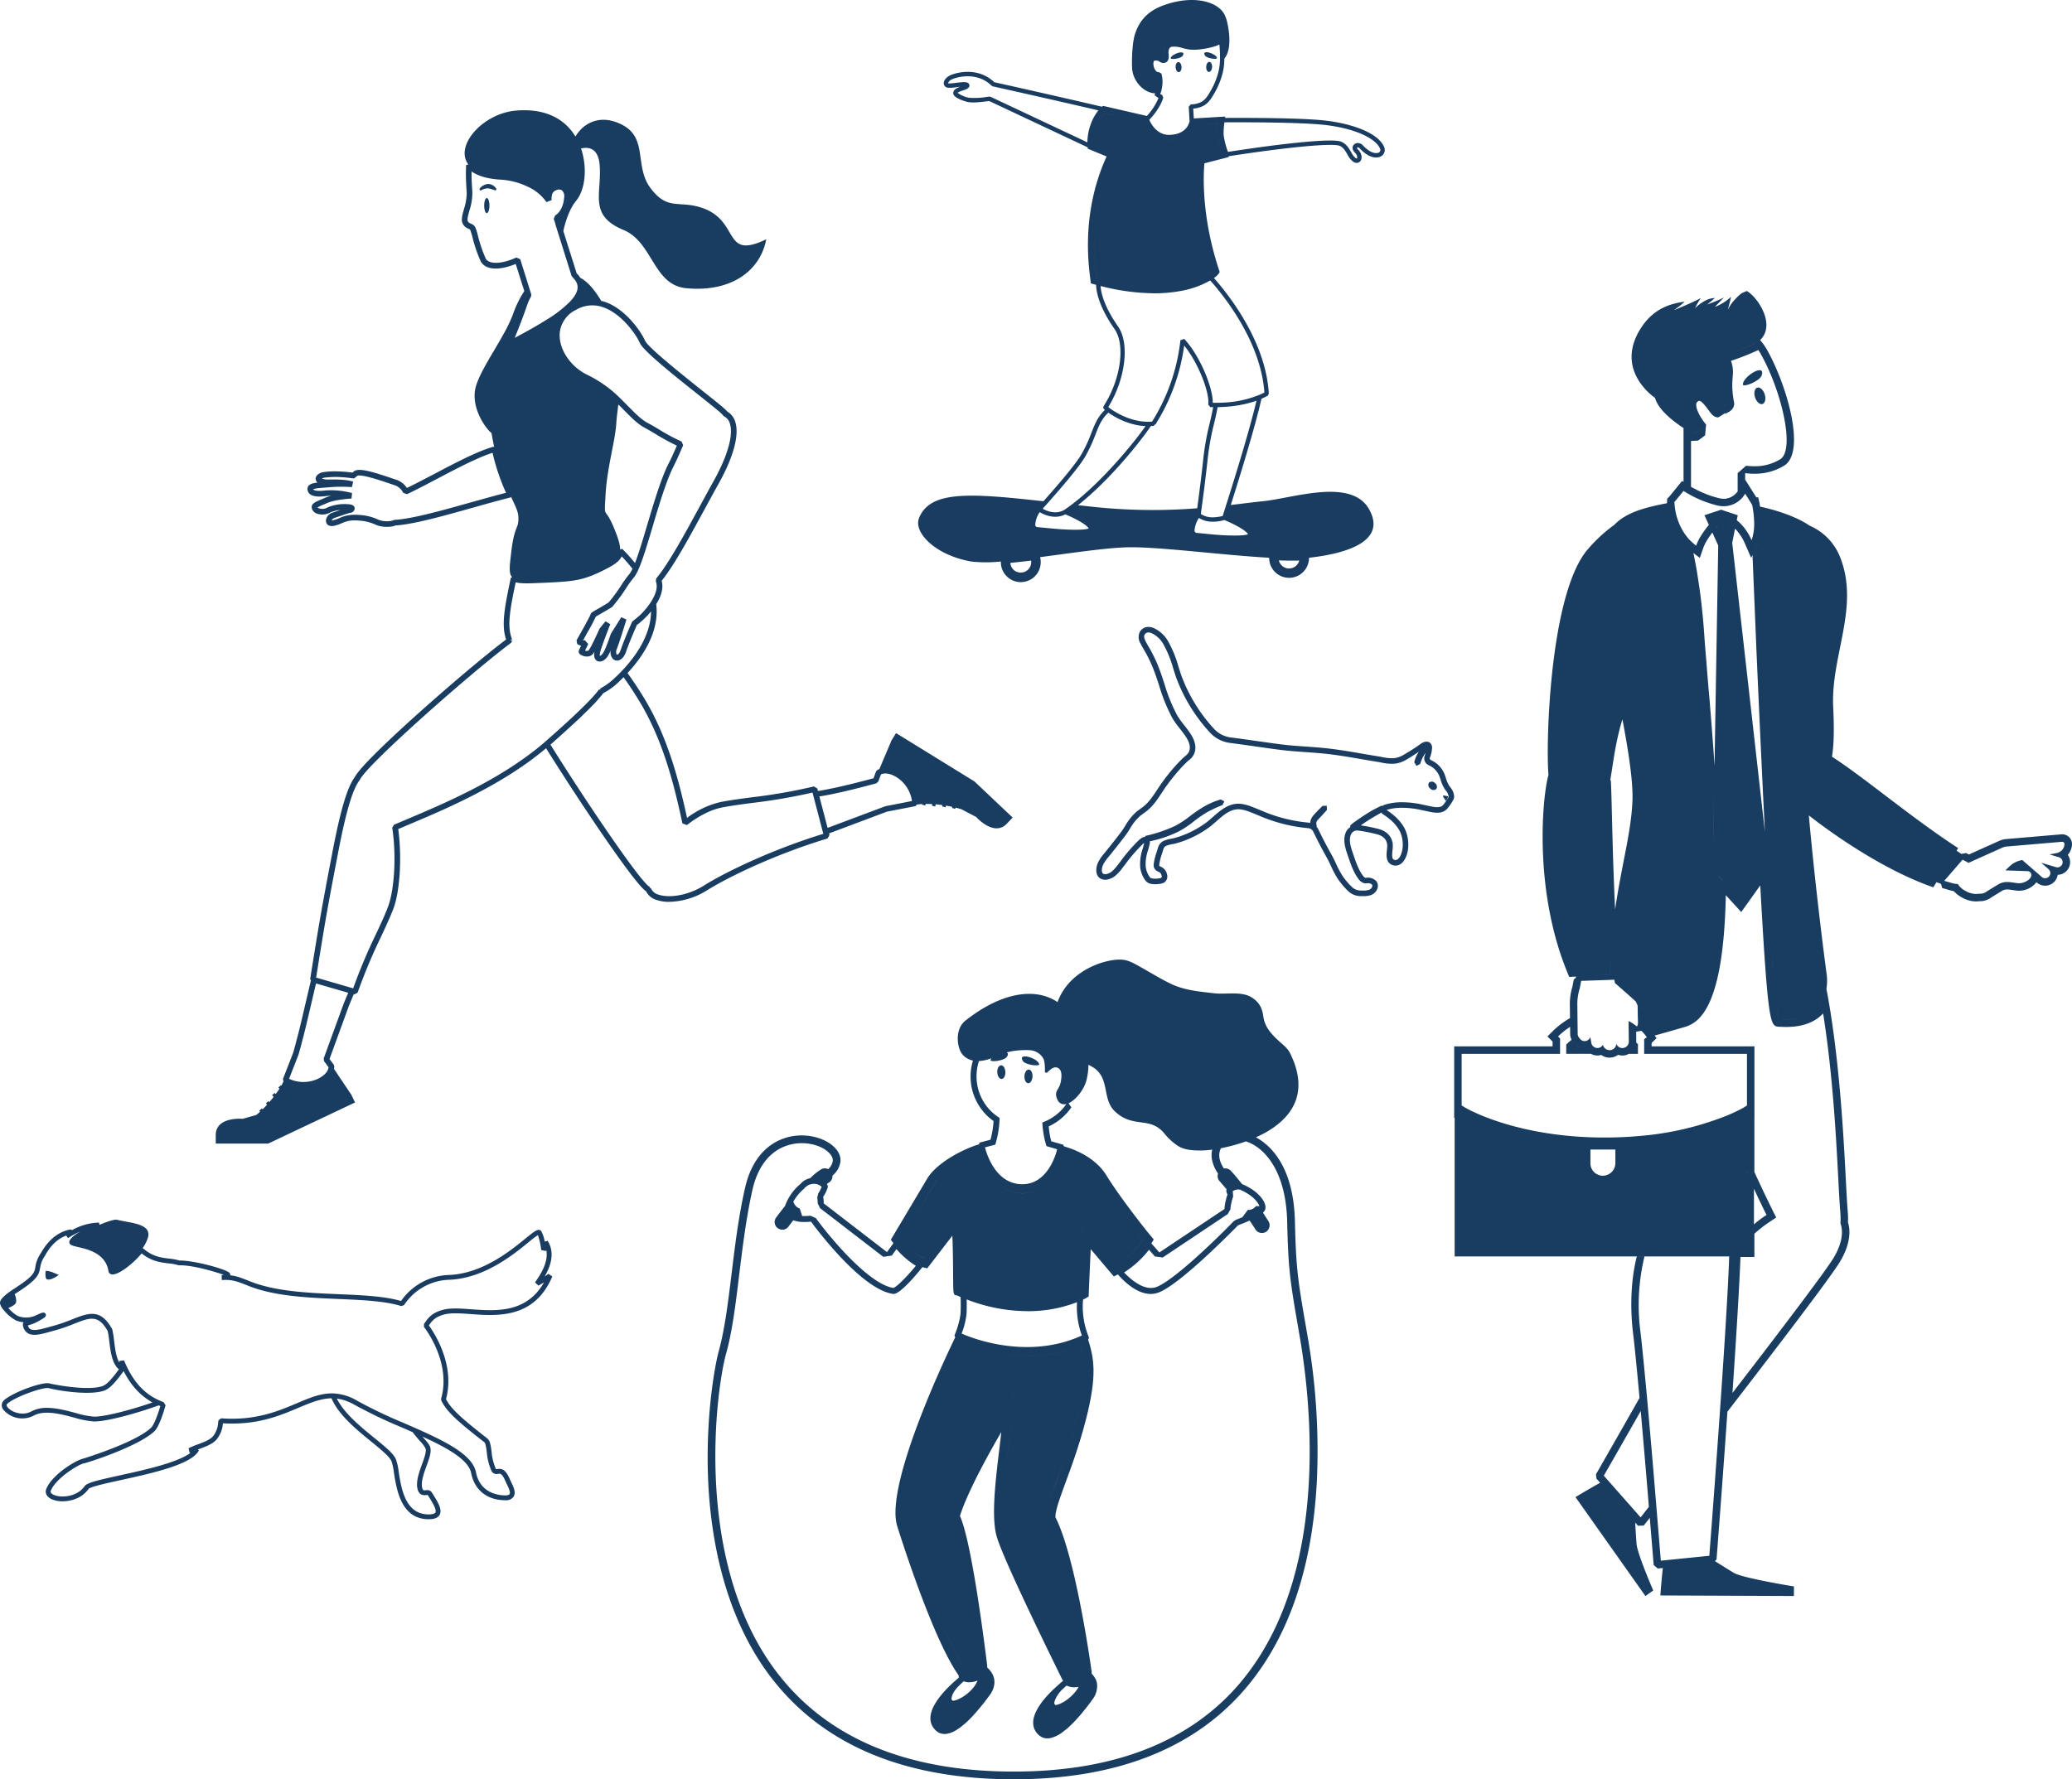
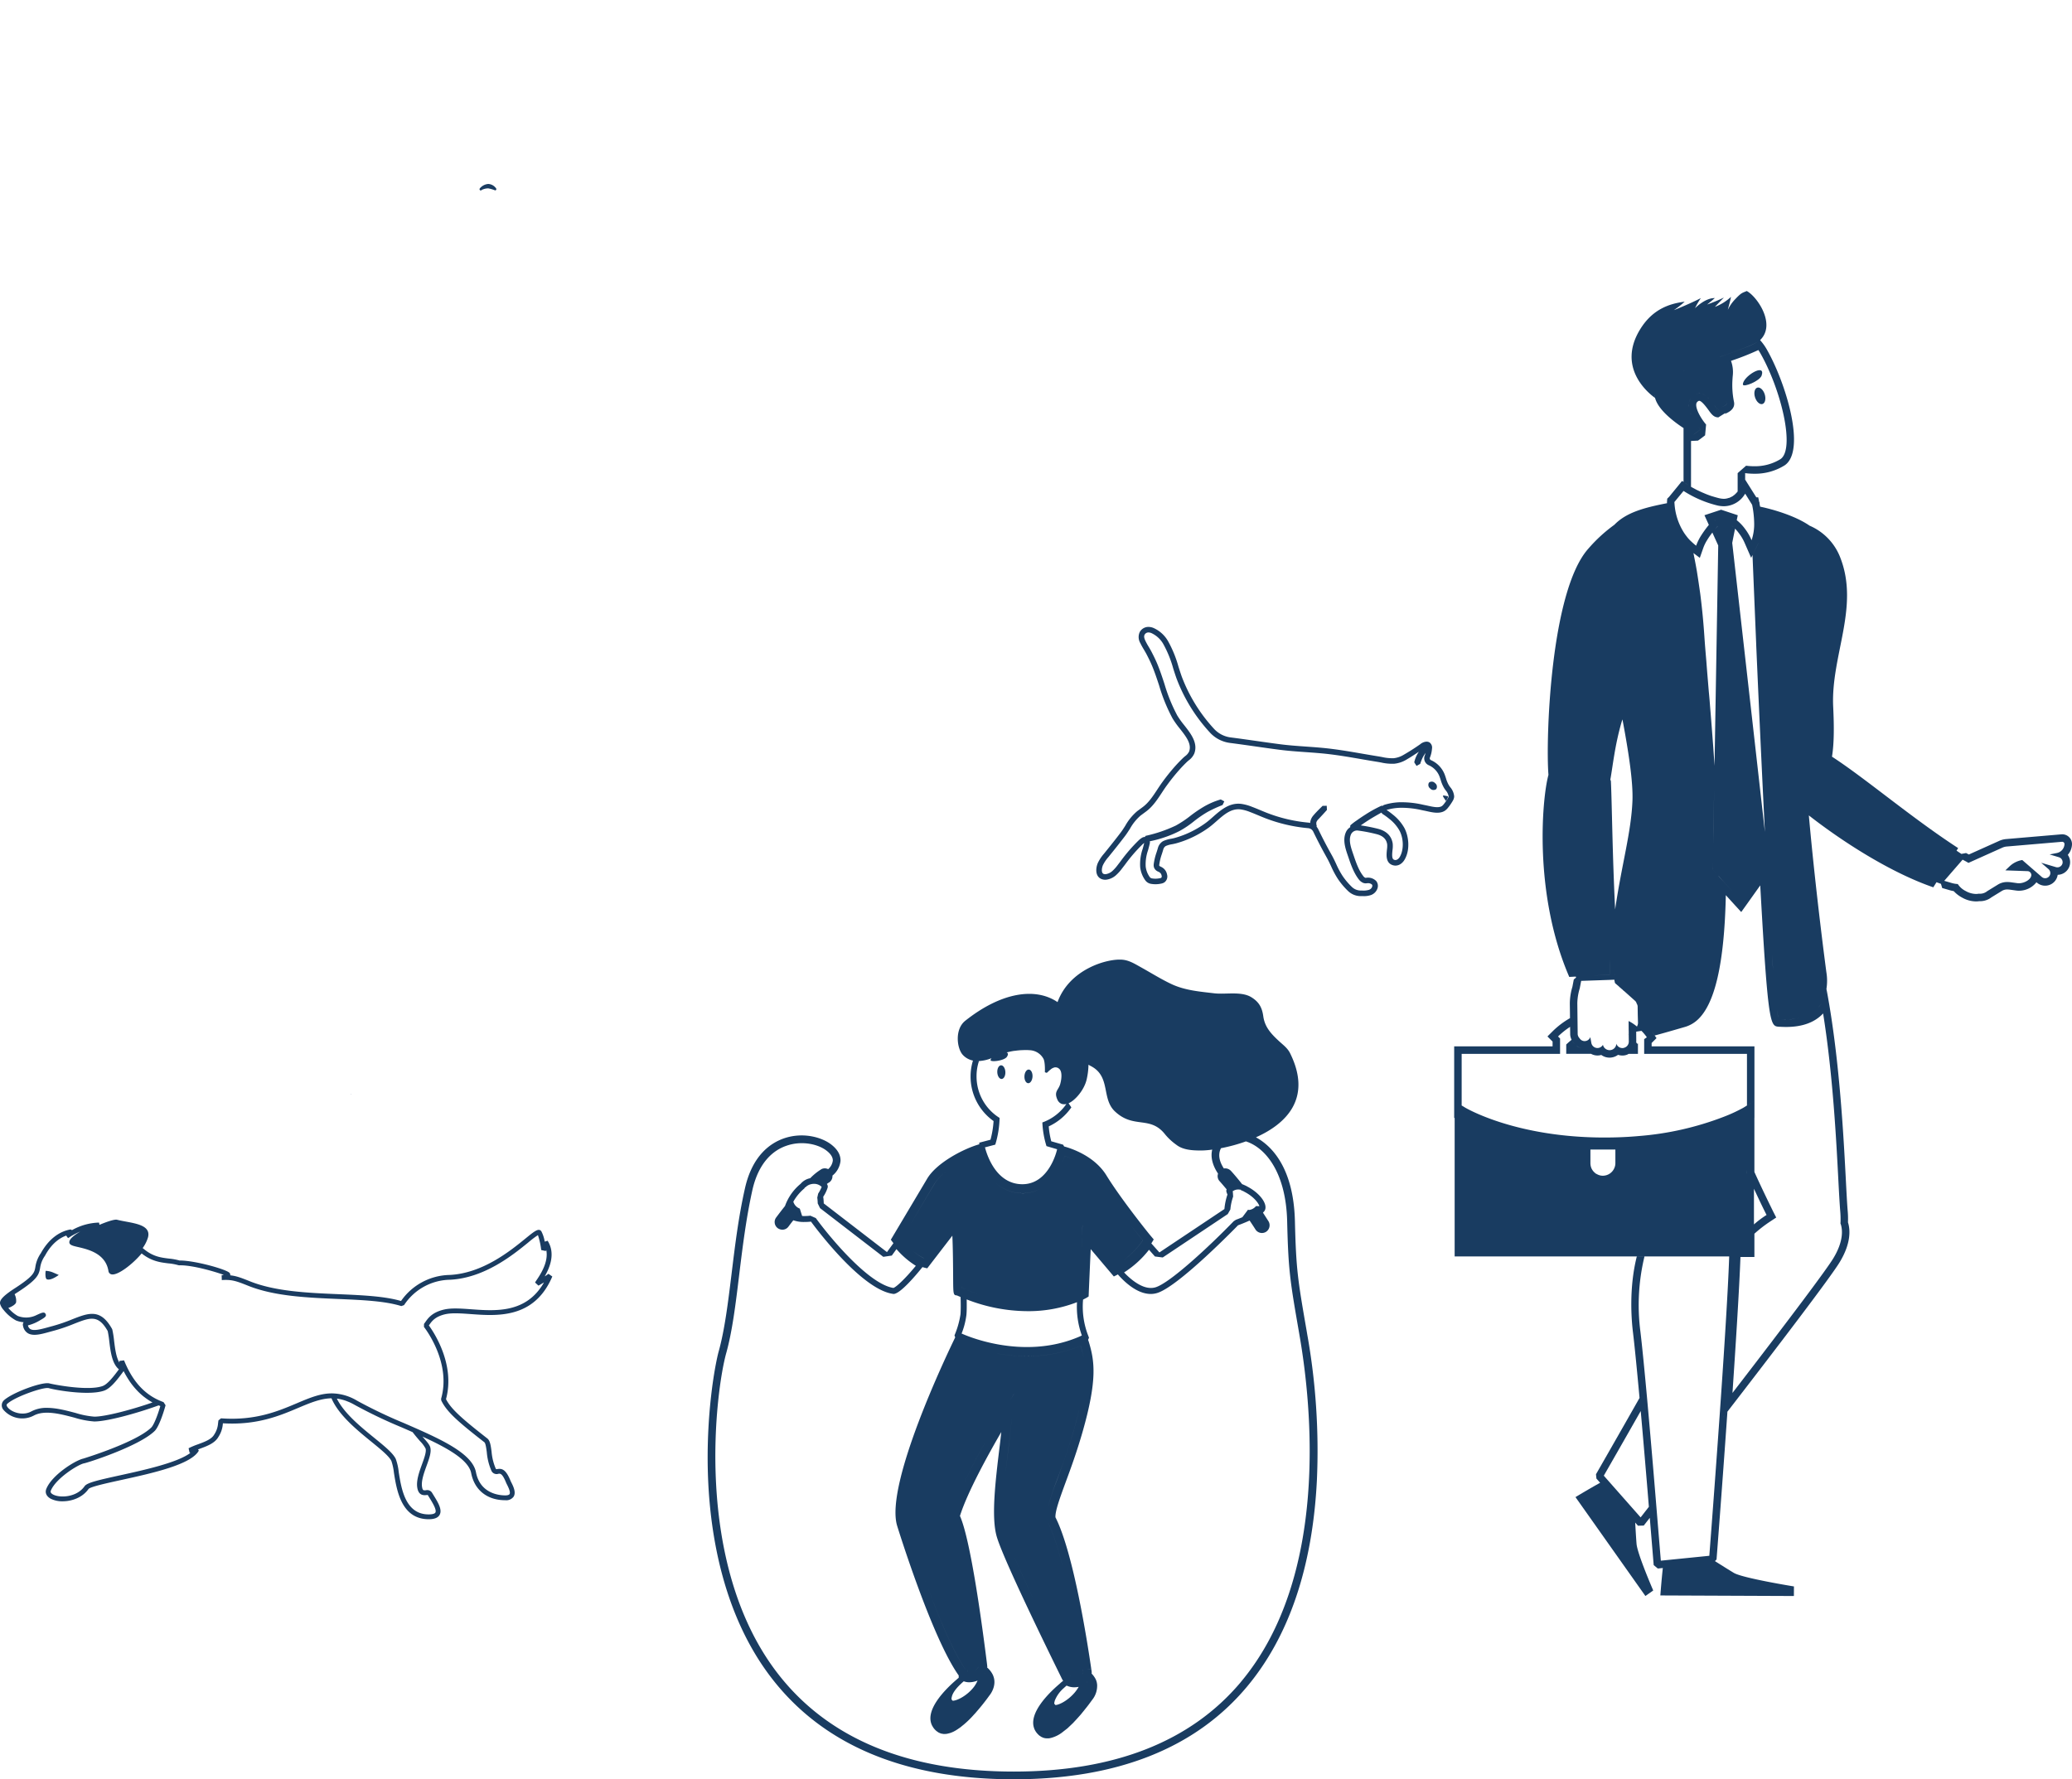
<svg xmlns="http://www.w3.org/2000/svg" width="779.043" height="669.145" viewBox="0 0 779.043 669.145">
  <defs>
    <clipPath id="clip-path">
      <rect id="Rectangle_206" data-name="Rectangle 206" width="299.62" height="388.594" fill="#193c61" />
    </clipPath>
    <clipPath id="clip-path-2">
      <rect id="Rectangle_207" data-name="Rectangle 207" width="232.292" height="490.781" fill="#193c61" />
    </clipPath>
    <clipPath id="clip-path-3">
      <rect id="Rectangle_208" data-name="Rectangle 208" width="229.342" height="308.26" fill="#193c61" />
    </clipPath>
    <clipPath id="clip-path-4">
-       <rect id="Rectangle_209" data-name="Rectangle 209" width="175.449" height="218.886" fill="#1a3c61" />
-     </clipPath>
+       </clipPath>
    <clipPath id="clip-path-5">
      <rect id="Rectangle_210" data-name="Rectangle 210" width="207.664" height="112.66" fill="#1a3c61" />
    </clipPath>
    <clipPath id="clip-path-6">
      <rect id="Rectangle_211" data-name="Rectangle 211" width="134.555" height="101.245" fill="#1a3c61" />
    </clipPath>
  </defs>
  <g id="Group_5803" data-name="Group 5803" transform="translate(-120.823 -1263.084)">
    <g id="Group_5792" data-name="Group 5792" transform="translate(201.942 1304.549)">
      <g id="Group_5791" data-name="Group 5791" transform="translate(0 0)" clip-path="url(#clip-path)">
-         <path id="Path_2304" data-name="Path 2304" d="M285.272,252.426l-29.486-18.187-1.668,2.682-.02.061-.184.286.041.02-2.661,6.259-.061.143-1.712,4.06a5.421,5.421,0,0,0-.861.432l-.415.524-.929,2.515c-1.314.357-4.948,1.331-9.11,2.345-4.887,1.177-8.808,1.994-11.629,2.42-.048,0-.109.014-.157.02l-.248-.943-1.286-.762a204.636,204.636,0,0,1-23.482,4.1c-4.21.558-8.185,1.086-11.581,1.756a33.4,33.4,0,0,0-12.619,5.976c-3.3-15.246-7.654-31.2-16.366-45.416-1.848-3.036-3.88-6.078-6.017-9.063-.2.218-.374.436-.579.653-.082.085-.177.17-.259.255.082-.085.174-.174.252-.259.2-.2.374-.442.579-.647,8.1-8.712,11.843-17.663,10.788-25.9.2-.34.4-.681.613-1.021,1.6-2.893,2.076-5.547,1.429-7.759,4.765-5.922,10.482-16.506,16.063-26.749,1.8-3.3,3.539-6.534,5.207-9.5,5.615-10.005,7.93-18.275,6.5-23.244a6.683,6.683,0,0,0-3.063-4.152,6.212,6.212,0,0,0-.82-.851c-1.29-1.225-4.489-3.744-8.508-6.943-7.688-6.16-20.586-16.4-21.641-18.922-1.263-2.995-7.252-12.047-15.349-14.634a5.953,5.953,0,0,0-1.055-.238c-.354-.088-.708-.109-1.062-.17.351.058.7.078,1.048.163-2.893-4.85-5.476-7.429-7.909-8.746,1.96,2.985,1.324,6.293-1.838,9.873l-.007,0c3.165-3.573,3.812-6.875,1.838-9.869a8.172,8.172,0,0,0-.953-1.259,3.386,3.386,0,0,1-.374-.34l-5.037-15.961c-.041.167-.071.306-.1.456.031-.15.058-.286.1-.453.619-2.8,2.066-8.055,4.724-11.275,3.315-3.985,4.125-11.1,2.6-17.459a22.753,22.753,0,0,0-.67-2.335,12.232,12.232,0,0,1,1.3-.2c2.5-.184,5.285.915,5.711,6.5.834,10.87-4.309,18.837,8.981,24.364C164.42,49.662,164.4,65.735,176.92,66.933c16.458,1.545,27.7-6.156,30.074-18.411-16.543,7.947-9.692-6.725-23.959-11.745-8.8-3.09-13.089,1.218-19.609-7.559-6.1-8.212-.875-18.636-10.526-23.7-7.763-4.063-13.678-1.035-16.645,2.886a10.354,10.354,0,0,0-.973,1.423.155.155,0,0,1-.041.082c-.1-.184-.225-.388-.347-.568a.02.02,0,0,0-.02-.02,15.708,15.708,0,0,0-1.4-1.933C129.673,2.8,123.33-.7,113.028.117c-12.619,1-23.353,13.266-18.071,20.242.085.112.136.235.228.344.136.157.3.306.456.459-.153-.153-.316-.3-.453-.456-.1-.1-.136-.238-.238-.34l-.817.272a72.709,72.709,0,0,0,.136,8.848c.034.749.068,1.4.1,1.872a22.1,22.1,0,0,1-1.055,5.854c-.579,2.076-1.021,3.744-.647,4.935a3.706,3.706,0,0,0,2.314,2.382c.306.17.613.306.681.442a24.827,24.827,0,0,1,.885,2.893,54.656,54.656,0,0,0,2.995,8.78c1.634,3.4,6.772,3.812,13.239,1.157l3.233,10.21A39.625,39.625,0,0,0,111.657,77a57,57,0,0,1-3.23,6.772C104.1,91.7,98.183,100.1,97.434,105.617c-.919,6.909,3.88,13.885,6.262,15.791.3,1.872.647,3.607.987,5.275l-.306-.17a2.345,2.345,0,0,0-.34.136c-5.717,1.634-14.362,6.16-21.951,10.176-3.744,1.94-7.249,3.812-10.21,5.207a7.961,7.961,0,0,0-4.254-3.165l-1.736-.579c-8.848-2.995-13.038-3.982-14.4-2.008a52.388,52.388,0,0,0-6.126-.476,28.3,28.3,0,0,0-5.547.408c-2.382.885-2.314,2.28-2.216,2.689a1.865,1.865,0,0,0,.65,1.123c-2.076.238-3.675.749-3.744,2.246a2.369,2.369,0,0,0,.783,1.974c1.055.987,3.094,1.259,6.228.851a16.582,16.582,0,0,1,1.838-.1,15.566,15.566,0,0,0-2.318.783l-1.426.613c-2.416,1.021-4.016,1.7-3.4,3.573a2.949,2.949,0,0,0,1.736,1.7,6.189,6.189,0,0,0,5-.34,11.012,11.012,0,0,1,3.914-.987c-.786.272-1.637.545-2.488.851l-.745.238c-1.259.442-2.518,2.11-2.11,3.539.1.442.681,1.8,3.131,1.293a16.11,16.11,0,0,0,2.655-.919c1.7-.715,3.3-1.4,7.314-.953a16.487,16.487,0,0,1,5.139,1.327,10.228,10.228,0,0,0,4.53.953c.34,0,.681,0,1.055-.034a6.958,6.958,0,0,0,2.246-.476c6.875-.442,18.139-3.607,29-6.67,5.1-1.429,9.934-2.791,14.294-3.88l.136-.238c1.531,3.233,2.689,5.513,2.757,7.453.238,4.969-1.4,2.654-2.655,13.273-.647,5.377-1.021,8.168.34,9.529l-.51.2c-2.348,11.095-3.645,17.833-1.77,23.21-14.294,10.72-53.4,44.889-56.834,51.661-2.862,3.778-5.415,12.32-8.508,28.485-4.118,21.508-4.969,26.443-8.338,47.577l.306.476.211.371-.228-.368-3.413,14.542c-.259,1.116-.517,2.171-.759,3.155l-.473,1.926c-1.218,4.758-2.018,7.559-2.011,7.559l-3.863,9.893.194.922,0,.014c-.2.476-.476.987-.817,1.6l-.136-.17-.953.817.4.476c-.4.647-.885,1.293-1.392,2.008l-.442-.408-.953.851.613.613c-.51.647-1.021,1.293-1.634,1.974l-.34-.34-.956.817.446.51c-.545.579-1.089,1.157-1.668,1.736l-.34-.306-.956.817.344.374c-.442.408-.919.817-1.4,1.225-3.029.851-5.139,1.463-5.139,1.463S0,378.352,0,385.431V388.6H19.735l32.64-15.451-1.361-2.825-.238-.374L47,364.331,45.661,362.5l1.344,1.817-2.539-3.784a5.278,5.278,0,0,0,.106-.95l-.208-.633-1.589-2.141,7.307-20.045,1.766-4.257-2.052-.6-1.7,4.08-7.521,20.63.146,1,1.7,2.294c-.112.967-.81,2.808-4.149,4.4a12.846,12.846,0,0,1-10.7-.058l3.57-9.155s.813-2.835,2.059-7.719l.476-1.936c.242-.99.5-2.056.769-3.179L37.7,328.389l.007,0,9.121,2.655,2.961.851,2.076.613.167.034,1.3-.681a205.971,205.971,0,0,1,8.78-20.964c1.77-3.778,3.4-7.351,4.662-10.55,2.484-6.6,3.267-19.364,1.838-30.016,1.225-.51,2.484-1.055,3.842-1.634,14.161-5.956,35.363-14.94,51.732-28.757.34-.272.681-.51.984-.783l.136-.112-.123.106c-.317.272-.664.514-.984.783,12.874,20.644,32.967,50.5,37.371,53.628.068.054.136.105.245.18a6.241,6.241,0,0,0,3.866,3.223,14.527,14.527,0,0,0,4.816.738,28,28,0,0,0,14.2-4.326c8.736-5.459,26.658-13.892,45.341-19.511l.725-1.29-.163-.619,21.733-8.168,10.788-2.093.449-.558a18.687,18.687,0,0,1,2.011-.221l-.02.225,1.2.323.163-.589q1.128,0,2.44.061l-.082.589,1.2.347.225-.854c.793.082,1.623.163,2.5.306l-.061.487,1.218.344.163-.63c.773.123,1.565.265,2.358.449l-.061.425,1.2.344.122-.487c.711.184,1.443.388,2.175.609,3.25,1.688,5.568,2.906,5.568,2.906s6.728,7.64,11.585,2.5L299.62,266ZM18.207,385.329l.017.068-.031-.061Zm-.272.136.027-.014h.276l0,.014Zm7.753-20.722c.044-.109.106-.228.143-.327.082.054.184.126.286.194a3.133,3.133,0,0,0-.286-.177c-.041.088-.1.208-.143.31m.606-.014.024.014c.092.054.225.116.33.174-.109-.061-.245-.122-.34-.177l-.014-.01m12.442.541c4.244-2.032,4.775-4.571,4.775-5.69l.014.02c-.01,1.14-.582,3.658-4.8,5.683a12.82,12.82,0,0,1-5.714,1.222,12.845,12.845,0,0,0,5.721-1.235M145.386,74c7.283,2.348,12.932,10.788,14.021,13.443C160.6,90.235,170.2,98.062,181.7,107.183c3.846,3.063,7.147,5.683,8.406,6.875a6.726,6.726,0,0,1,.677.749l.344.306a4.421,4.421,0,0,1,2.246,2.961c1.259,4.356-1.055,12.252-6.33,21.645-1.634,2.927-3.4,6.194-5.207,9.529-5.411,9.937-11.506,21.2-16.233,26.851l-.136,1.089c.681,1.7.306,3.948-1.126,6.5-.235.442-.473.851-.711,1.225l-.034.034a26.238,26.238,0,0,1-6.67,7.045l-.408.442c-.034.068-2.723,6.058-4.254,10.482-.476,1.4-.987,1.8-1.5,1.838a2.527,2.527,0,0,1,.034-2.144c1.4-3.675,3.509-10.788,3.611-11.095l-1.943-.851-3.876,6.16-.1.238c-.034.034-1.225,3.778-2.348,6.126a6.191,6.191,0,0,1-1.021,1.565,3.4,3.4,0,0,1-.647.51,1.64,1.64,0,0,1-.034-.953c.068-.306.17-.749.3-1.259v-.034c.174-.545.412-1.191.65-1.906.681-1.906,1.634-4.458,2.855-7.589l.105-.238L146.54,192.2l-2.107,2.586-.17.238s-.919,2.11-1.94,4.186v.034c-.14.306-.306.613-.476.919l-.306.647a15.157,15.157,0,0,1-1.327,2.28c-.306.34-.885.272-1.365.136a1.678,1.678,0,0,0,.174-.374l1.021-2.11-1.293-1.463a2.514,2.514,0,0,1-.647.1c.34-.613.779-1.429,1.259-2.314l.442-.783a60.314,60.314,0,0,0,3.063-5.82c.408-.272,1.5-.885,2.382-1.4,1.188-.681,2.552-1.463,3.675-2.178l.272-.238c1.562-1.906,2.689-3.369,3.505-4.526.476-.647.919-1.4,1.426-2.11a36.208,36.208,0,0,1,3.3-4.56l.167-.272c.106-.17.242-.374.48-.783a12.542,12.542,0,0,0,.817-1.634c1.565-3.4,3.4-9.563,5.343-16.1,2.45-8.27,5.272-17.629,7.861-22.665,1.157-2.28,2.11-4.492,3.029-6.6l.613-1.4-.579-1.4a72,72,0,0,1-8.78-4.73c-1.5-.885-2.9-1.7-4.05-2.314-2.314-1.225-4.594-3.539-7.215-6.194-.922-.919-1.841-1.872-2.825-2.825a45.815,45.815,0,0,0-12.286-8.882,19.6,19.6,0,0,1-7.184-5.717c-2.787-3.573-4.012-7.691-3.335-11.265a11,11,0,0,1,5.449-7.351l.374-.17A12,12,0,0,1,145.386,74m3.584,131.773a3.783,3.783,0,0,1-.5-2.607l.01-.014a3.782,3.782,0,0,0,.487,2.62m3.087-40.566c0-1.8-.715-4.186-2.147-7.691-3.808-9.427-3.91-2.825-3.332-13.1.579-10.244,3.71-20.249,4.05-27.056.1-1.668.408-3.982.749-6.7.783.749,1.531,1.5,2.212,2.212,2.757,2.791,5.139,5.207,7.759,6.568,1.123.613,2.484,1.4,3.948,2.28a89.725,89.725,0,0,0,8.066,4.424l-.17.408c-.919,2.11-1.872,4.288-2.995,6.466-2.689,5.241-5.513,14.7-8,23.04-1.634,5.513-3.2,10.754-4.56,14.226a66.048,66.048,0,0,0-4.8-5.343ZM128.819,42.77l.374,1.164-.381-1.174-.177-.558Zm1.766-4.846a11.56,11.56,0,0,0,1.457-5A6.04,6.04,0,0,0,132,31.6a5.94,5.94,0,0,1,.051,1.314,11.51,11.51,0,0,1-1.463,5.01m-.228,9.114c-.031.184-.051.316-.051.316v-.01c0-.02.02-.133.051-.306M127.56,29.1a3.935,3.935,0,0,1,2.117-.289,3.957,3.957,0,0,0-2.124.306,3.524,3.524,0,0,0-1.583,1.181,3.59,3.59,0,0,1,1.589-1.2M125.3,31.859a3.977,3.977,0,0,1,.531-1.327,3.935,3.935,0,0,0-.528,1.337,6.752,6.752,0,0,0-.078,1.96,6.552,6.552,0,0,1,.075-1.97m-.068,2.12a7.328,7.328,0,0,0-.507-.735c.279.368.446.623.507.718v.017m-2.409-2.774a21.3,21.3,0,0,0-4.254-3,21.166,21.166,0,0,1,4.254,3M113.6,26.2c-.126-.037-.231-.082-.357-.119.126.037.231.082.357.119m-11.431-1.858A18.159,18.159,0,0,1,98.939,23.3a18.44,18.44,0,0,0,3.233,1.035m12.313,31.694-1.463-.647c-6.3,2.859-10.584,2.348-11.537.34a53.8,53.8,0,0,1-2.893-8.44,17.915,17.915,0,0,0-1.055-3.369,3.266,3.266,0,0,0-1.668-1.293c-.647-.306-.987-.476-1.157-1.123-.2-.579.238-2.246.647-3.71a22.089,22.089,0,0,0,1.123-6.5q0-.766-.1-1.94c-.106-1.736-.238-3.982-.2-6.33,2.45,1.7,5.99,2.757,10.618,3.063a27.1,27.1,0,0,1,10.819,2.825h.037a17.324,17.324,0,0,1,6.7,5.649l1.943-.783a5.029,5.029,0,0,1,.068-1.7,2.416,2.416,0,0,1,1.6-1.974,2.252,2.252,0,0,1,2.178,0,3.025,3.025,0,0,1,.851,2.723c-.408,5.173-3.271,6.67-3.369,6.738l-.545,1.293.643,1.974-.031.068,6.16,19.6.442.306-.068.1.3.306c1.6,1.736,2.9,4.254-1.29,8.712a45.814,45.814,0,0,1-9.053,6.977c-3.71,2.348-7.861,4.628-11.779,6.7,1.229-2.961,3.2-8,4.768-12.558a14.916,14.916,0,0,1,1.361-2.927l.1-.851Zm-18.48,91.411c-10.856,3.063-22.087,6.228-28.693,6.6l-.371.068a4.63,4.63,0,0,1-1.7.408,8.528,8.528,0,0,1-4.666-.783,18.431,18.431,0,0,0-5.714-1.463,23.843,23.843,0,0,0-2.552-.136,13.235,13.235,0,0,0-5.854,1.259,14.528,14.528,0,0,1-2.246.783c-.306.068-.51.068-.616.1a1.548,1.548,0,0,1,.718-.817l.749-.272c1.565-.544,4.8-1.668,5.513-1.8a1.757,1.757,0,0,0,1.668-1.668c0-.51-.34-1.4-2.144-1.531a16.369,16.369,0,0,0-8.066,1.191,3.8,3.8,0,0,1-3.267.306c-.276-.1-.442-.272-.545-.272a12.562,12.562,0,0,1,2.246-1.089l1.426-.613c3.271-1.4,9.09-1.668,9.158-1.668l.2-2.076a30.406,30.406,0,0,0-10-.987c-3.4.442-4.322-.1-4.53-.306-.065-.034-.1-.068-.133-.068.476-.408,2.927-.579,4.22-.681.919-.068,1.77-.1,2.45-.2a59.181,59.181,0,0,1,7.96,0l.446-2.042c-.238-.1-2.484-.953-8.848-.817a7.23,7.23,0,0,1-2.893-.34,2.536,2.536,0,0,1,.613-.306,34.581,34.581,0,0,1,4.8-.306,50.065,50.065,0,0,1,6.636.579l1.225-.987c1.225-.817,9.049,1.8,12.013,2.825l1.736.579a5.651,5.651,0,0,1,3.539,2.961l1.429.51c3.128-1.463,7.011-3.505,11.163-5.683,7.28-3.846,15.519-8.168,21-9.869a78.922,78.922,0,0,0,5.071,15.042c-4.05,1.021-8.474,2.28-13.136,3.573m28.346,89.607-.575.51C107.542,251.616,85.932,260.7,71.6,266.76q-2.394,1.021-4.591,1.94l-.647,1.123c1.77,11.945.51,24.265-1.6,29.744-1.188,3.165-2.753,6.534-4.591,10.414a209.642,209.642,0,0,0-8.508,20.249l-13.919-4.05c3.264-20.317,4.115-25.456,8.2-46.624,2.995-15.723,5.513-24.231,8.168-27.634l.068-.238h.068c2.825-5.82,42.4-40.737,56.8-51.389l.136-.136-.034-.068.34-.681h-.613l.1-.272.442-.17c-1.94-4.73-.851-10.992,1.361-21.44,1.94.51,4.867.442,8.981.238l1.229-.034c11.231-.545,14.634-.681,22.461-4.56,3.638-1.8,6.156-3.2,7.181-5.411,1.429,1.5,2.757,3.063,4.046,4.662a10.083,10.083,0,0,1-.541,1.089,5.384,5.384,0,0,0-.374.613,44.681,44.681,0,0,0-3.437,4.73c-.442.715-.919,1.4-1.4,2.076a53.115,53.115,0,0,1-3.267,4.22c-1.089.681-2.348,1.429-3.471,2.076-1.361.773-2.164,1.229-2.641,1.572.476-.347,1.28-.807,2.641-1.589-2.774,1.589-3.25,1.865-3.3,2.5.027-.323.163-.551.643-.9-.47.344-.606.575-.64.9-.034.1-.136.306-.272.579-.15.3-.381.732-.65,1.242.082-.16.184-.344.255-.483-.082.153-.191.357-.282.534-.14.259-.286.534-.456.847-.412.769-.909,1.678-1.535,2.811l-.432.769.432-.766c.6-1.092,1.082-1.974,1.487-2.726-.4.756-.881,1.637-1.477,2.74l-.439.749c-1.021,1.838-1.872,3.335-1.872,3.335l.238,1.327a3.234,3.234,0,0,0,1.5.715l-.276.545a9.065,9.065,0,0,0-.575,1.259c-.1.2-.31.987.749,1.634,1.089.647,3.264,1.123,4.526-.34.17-.238.371-.51.579-.851,0,.1-.034.2-.034.272-.408,2.212.647,2.995,1.089,3.233a2.585,2.585,0,0,0,.885.2h.068c.068,0,.1-.034.17-.034a2.176,2.176,0,0,0,.783-.17.793.793,0,0,0,.235-.136,2.342,2.342,0,0,0,.919-.647l.344-.306a9.379,9.379,0,0,0,1.191-1.906c.133-.3.269-.636.432-.973a3.736,3.736,0,0,0,.568,2.76c.037.054.044.136.088.187l0,.007,0-.007a2.231,2.231,0,0,0,2.178.817c.715-.136,2.076-.749,2.961-3.3,1.327-3.812,3.539-8.848,4.08-10.074.174-.1.412-.306.718-.51a1.164,1.164,0,0,1,.2-.17c.31-.272.684-.579,1.092-.953a.9.9,0,0,0,.2-.17c.371-.34.783-.715,1.188-1.157.1-.1.208-.2.31-.306.476-.476.953-1.021,1.426-1.6.068-.068.105-.136.174-.2-.034,7.113-3.846,14.906-10.958,22.359-.817.885-1.7,1.736-2.62,2.586a23.54,23.54,0,0,1-5.513,4.016l.1.238-.306.272-.238-.17c-3.335,4.765-15.246,15.281-19.776,19.262m59.216,54.527c-6.333,3.965-13.443,4.707-17.18,3.386a4.184,4.184,0,0,1-2.709-2.284l-.514-.357.112-.153-.415-.293c-3.815-2.709-23.21-31.153-37.007-53.3,2.855-2.518,5.884-5.241,8.739-7.892.378-.306.684-.647,1.024-.953.609-.545,1.225-1.123,1.8-1.668.476-.476.919-.919,1.392-1.4.412-.374.817-.749,1.195-1.123.507-.51.987-1.021,1.463-1.5.272-.306.579-.579.851-.851.613-.647,1.123-1.259,1.63-1.838a2.034,2.034,0,0,0,.276-.306,21.678,21.678,0,0,0,1.5-1.838,24.555,24.555,0,0,0,5.816-4.22c.2-.187.388-.385.582-.572.412-.395.83-.79,1.225-1.188,2.015,2.831,3.921,5.714,5.673,8.593,8.855,14.447,13.136,30.83,16.451,46.383l1.695.616c4.336-3.4,9.1-5.8,13.065-6.578,3.328-.66,7.276-1.184,11.448-1.736a213.17,213.17,0,0,0,22.7-3.9l4.063,15.515c-18.517,5.673-36.17,14.011-44.875,19.446m68.191-29.823-21.7,8.141-3.1-11.819c2.9-.442,6.851-1.263,11.745-2.44,5.278-1.286,9.7-2.508,9.7-2.508l.715-.66.984-2.665c.871-.432,2.8-.858,5.935,1.072a12.687,12.687,0,0,1,5.734,8.92Z" transform="translate(0 -0.002)" fill="#193c61" />
        <path id="Path_2305" data-name="Path 2305" d="M15.168,109.083l-.184-.385-.061.02Z" transform="translate(35.862 261.227)" fill="#193c61" />
        <path id="Path_2306" data-name="Path 2306" d="M32.4,8.145A4.559,4.559,0,0,0,29.251,9.8a.465.465,0,1,0,.721.585A5.518,5.518,0,0,1,32.4,9.8h0a13.344,13.344,0,0,1,2.586.752.471.471,0,0,0,.293-.1.461.461,0,0,0,.068-.653A3.815,3.815,0,0,0,32.4,8.145" transform="translate(70.051 19.574)" fill="#193c61" />
-         <path id="Path_2307" data-name="Path 2307" d="M30.655,9.7c-.555,0-1,1.273-1,2.842s.449,2.842,1,2.842,1-1.269,1-2.842-.449-2.842-1-2.842" transform="translate(71.258 23.309)" fill="#193c61" />
      </g>
    </g>
    <g id="Group_5794" data-name="Group 5794" transform="translate(667.574 1372.527)">
      <g id="Group_5793" data-name="Group 5793" transform="translate(0 0)" clip-path="url(#clip-path-2)">
        <path id="Path_2308" data-name="Path 2308" d="M232.288,208.167a3.672,3.672,0,0,0-3.671-3.848l-.368.017-20.81,1.785a7.807,7.807,0,0,0-2.541.685l-11.384,5.113c-.347-.186-.7-.372-1.057-.558l-1.746.334c-.609-.406-1.222-.8-1.831-1.222l.6-.968c-17.541-11.4-34.794-26.18-47.425-34.375V175.1c.791-4.884.816-11.134.448-18.7-.922-19.063,9.844-37.183,2.808-55.773a21.428,21.428,0,0,0-11.6-12.344h-.03c-.025-.025-.051-.025-.076-.051-3.7-2.546-8.77-4.516-13.917-5.988a.835.835,0,0,0-.211-.051c-.655-.186-1.311-.368-1.971-.524-.842-.228-1.645-.381-2.474-.571-.085-.423-.169-.8-.211-1.1v-.423l-.127-.211-.381-1.776H113.6l-1.818-2.876-2.368-3.764-.021-.03.008.008V68.493a25.388,25.388,0,0,0,3.332.22,20.9,20.9,0,0,0,11.527-3.159c8.14-5.489.554-30.933-6.825-43.771a19.933,19.933,0,0,0-2.406-3.3l.008,0v-.042C121.123,12.6,113.934,2.072,110,0c-1.565.719-1.865.465-4.186,2.918a15.147,15.147,0,0,0-2.922,4.144c.258-1.142.93-3.425,1.188-4.863a18.257,18.257,0,0,1-6.047,3.764c.3-.338,1.987-2.072,3.383-3.51a58.78,58.78,0,0,1-6.3,2.622c.25-.211,1.945-1.565,2.876-2.41C94.52,2.58,90.972,6.047,90.55,6.47a26.983,26.983,0,0,1,2.2-3.806c-3.468,1.818-9.3,4.229-10.149,4.525a33.541,33.541,0,0,0,4.06-3.172c-6.136.761-12.268,3.087-16.746,10.4-8.99,14.64,3.535,24.311,5.6,25.782l0,.013.017.013c1.15,4.351,6.766,8.745,10.7,11.32.152.106.275.182.419.283-.144-.1-.266-.173-.419-.275V71.8l1.573,1.061.152.1-.161-.093L86.236,71.8l-.55-.381L84.08,73.411l-3.256,3.975L80.1,78.1l-.085,1.226V79.8c-8.415,1.649-15.27,3.425-19.79,8.119a56.885,56.885,0,0,0-9.768,8.965c-14.34,16.027-16.069,72.1-15.012,85.039v.042c-2.457,8.965-5.628,44.867,7.823,75.99l2.448-.127c.038.118.085.233.123.351l-.867.744-.524,2.753,0,0a22.445,22.445,0,0,0-.964,6.026l0,.355.063,5.4a31.719,31.719,0,0,0-6.483,4.893l-1.992,1.992,1.924,1.928v1.793H0v26.869l.178.11v52.03H104.8l0,.008h-1.4c-.461,14.225-2.432,43.463-3.624,60.323-1.7,24.273-3.434,46.922-3.848,52.25L77.7,477.49l-1.645-19.934c-.372-4.58-.791-9.625-1.231-14.843-.736-8.694-1.535-17.883-2.292-26.239-.74-8.1-1.776-19.05-2.525-25.229a77.861,77.861,0,0,1,1.543-28.159H68.666c-2.964,11.709-2.047,23.647-1.446,28.5.579,4.8,1.434,13.342,2.474,24.7-8.779,15.477-16.369,28.7-16.374,28.7l.161,1.624,1.4,1.59c-3.865,2.114-9.269,5.387-9.269,5.387L71.9,490.781,74.84,488.7s-5.962-13.731-6.275-17.541c-.182-2.3-.359-5.392-.507-8l1.049,1.188,2.169-.063,2.271-2.905,1.467,17.777,1.552,1.286,1.886-.19c-.491,4.36-.935,10.318-.935,10.318l50.208.211.025-3.6s-19.325-3.125-22.607-5.1c-2.055-1.239-4.833-2.986-7.1-4.423l.6-.613s2-25.66,3.941-53.442c.047-.677.1-1.4.148-2.119-.52.672-1.04,1.349-1.556,2.017v-.021c.545-.668,1.049-1.34,1.548-2.009,18.568-24.061,38.824-50.575,42.249-56.284,4.351-7.189,3.933-12.306,3.087-14.927a33.324,33.324,0,0,0-.127-4.567c-.93-11.291-1.738-50.491-7.954-83.179a17.284,17.284,0,0,1-.6,2.419,16.871,16.871,0,0,0,.588-2.419.04.04,0,0,0,0-.055,19.624,19.624,0,0,0-.03-6.3s-3.912-29.094-6.588-58.948c12.576,9.819,30.59,21.452,46.791,27.043l1.209-1.916c.567.211,1.112.419,1.675.613l.465,1.569c.913.262,1.8.52,2.685.782a13.934,13.934,0,0,0,1.649.385,11.877,11.877,0,0,0,3.193,2.453,10.856,10.856,0,0,0,5.176,1.421,8.518,8.518,0,0,0,1.231-.089c.093,0,.186.008.279.008a7.082,7.082,0,0,0,4.326-1.472l4-2.457a3.732,3.732,0,0,1,1.975-.478,7.515,7.515,0,0,1,1.019.076l2.262.317a7.359,7.359,0,0,0,1.032.072,8.326,8.326,0,0,0,6.609-3.193l.169.148a4.764,4.764,0,0,0,6.7-.486,4.811,4.811,0,0,0,1.121-2.453,4.765,4.765,0,0,0,4.466-3.375,4.9,4.9,0,0,0,.2-1.379,4.747,4.747,0,0,0-.875-2.749,6.347,6.347,0,0,0,1.582-3.89M75.491,40.131a3.294,3.294,0,0,1-.169-.888.565.565,0,0,1,.03.076,3.887,3.887,0,0,0,.144.816v0l0-.008m.195.195.051.034.013.025-.063-.059M70.1,461.213,56.259,445.525c1.662-2.892,7.269-12.678,13.879-24.311.237,2.673.478,5.413.719,8.161.059.694.118,1.387.182,2.085q.279,3.292.562,6.576.184,2.112.355,4.2c.093,1.078.182,2.14.271,3.2q.235,2.753.452,5.4c.178,2.182.359,4.368.524,6.4Zm59.853-187.865c-.249.059-.457.156-.719.207-.131.034-.283.042-.427.068.14-.021.283-.042.419-.068.266-.051.469-.148.727-.207m-5.159.613h.038l-.034.017c-.537,0-1.133-.047-1.713-.085.579.03,1.167.068,1.708.068m3.861-.317a20.961,20.961,0,0,1-3.366.279,24.661,24.661,0,0,0,3.366-.279m-6.432.207h0c-.017,0-.059-.089-.085-.114.03.034.063.11.089.114m-.334-.664c-.047-.144-.093-.249-.14-.436-.14-.6-.279-1.5-.419-2.546.144,1.044.288,1.933.427,2.533.042.194.089.3.131.448m-2.076-19.131c.047.6.089,1.133.131,1.7-.042-.571-.085-1.108-.14-1.7-.106-1.383-.2-2.821-.3-4.313q.159,2.239.309,4.309M98.33,86.816l-.381-.8.013,0,.368.808.736,1.628L98.085,89.6l.964-1.18Zm-1.1,130.794.051-2.393-.042,2.4L99.417,220v0Zm.512-29.973L97.5,202.281l-.093,5.561.072-5.582Zm-.664-96.783h0l.6,1.324,1.6,3.523v.025l-1.391,82.8c-.165-2.491-.33-4.9-.495-7.307-.381-4.905-.719-9.6-1.1-14.039-.169-2.241-.338-4.4-.55-6.47-.343-4.186-.677-8.035-.93-11.5-.3-3.468-.554-6.512-.719-9.049-.381-5.836-.93-11.248-1.565-16.238-.423-3-.846-5.878-1.273-8.542-.33-1.928-.668-3.7-1.023-5.434-.089-.469-.182-.956-.275-1.408l2.4,1.81,1.273-3.637a15.213,15.213,0,0,1,1.48-3.045,27.815,27.815,0,0,1,1.945-2.791c.127-.165.245-.3.368-.461-.114.148-.233.3-.351.44m-7.113,7.684c.089.44.178.913.266,1.366-.093-.457-.182-.926-.275-1.374Zm9.464,121.55.013-.03,1.84,2.021,3.04,3.341.1.114-.089-.1-3.045-3.341L99.43,220.1Zm17.947-4.652.03.013a.256.256,0,0,1,.076.038v.008c0-.042-.042-.042-.08-.042h-.038ZM114.315,94.977c.047-.08.063-.14.1-.195-.025.051-.051.114-.08.178l-2.165,4.322c.364,8.939.846,20.45,1.379,33.335v.186c.588,13.587,1.264,28.662,1.975,43.759.423,9.054.863,18.116,1.307,26.869l-12.289-108.7.5-2.55L105.6,89.4a15.414,15.414,0,0,0-1.142-1.066l-.33-.271.338.271c.419.338.761.719,1.142,1.057a13.956,13.956,0,0,1,1.476,1.734,17.163,17.163,0,0,1,2.157,3.679l2.415,5.54.507-1.057Zm-4.778-73.749a32.235,32.235,0,0,0,4.736-2.207,29.94,29.94,0,0,1-4.728,2.216c-2.668,1.057-6.03,2.237-9.6,3.51l0-.008c3.594-1.269,6.935-2.453,9.6-3.51M101.912,31.88l.008-.072-.008.072m.478,10.661a.449.449,0,0,0,.042-.338c-.072-.317-.106-.639-.161-.96.059.321.093.651.165.968a.524.524,0,0,1-.034.343c-.22.457-1.1.757-1.861,1.15.744-.393,1.632-.7,1.848-1.163m-4.186.973a.923.923,0,0,0,.169.211,3.7,3.7,0,0,0,.507.634.091.091,0,0,0,.085.085.5.5,0,0,0,.372.249l-.008.008,0,0c-.093,0-.22-.1-.364-.237a1.221,1.221,0,0,1-.1-.106c-.148-.161-.313-.364-.5-.617-.047-.063-.1-.135-.148-.207-.114-.152-.249-.334-.376-.507.127.165.271.343.372.491M95.789,40.49A.884.884,0,0,0,95.7,40.4c-.161-.165-.338-.3-.507-.457.173.152.355.288.512.444a.389.389,0,0,0,.08.106M94.52,39.369l.068.055-.08-.059a5.37,5.37,0,0,0-1-.584l-.03-.013.034.008a6.1,6.1,0,0,1,1.011.592m-2.575-.888h.292c.182.017.326.08.491.11a3.7,3.7,0,0,0-.469-.1c-.106,0-.207,0-.313,0a3,3,0,0,0-.706.131c-.055.013-.11.034-.165.047.055-.021.106-.042.148-.063.258-.042.512-.085.723-.127m-3.256,7c.072.211.135.427.22.634a17.722,17.722,0,0,0,.968,2.017l0-.008c-.338-.634-.681-1.311-.973-1.987-.08-.237-.144-.44-.211-.655m3.89,6.576s-.3-.359-.732-.93c.436.567.74.93.74.93C91.146,53.214,90.1,53.92,90.1,53.92l-.013,0s1.057-.723,2.495-1.861M88.266,41.949a3.969,3.969,0,0,1,.744-1.67,4.229,4.229,0,0,0-.744,1.662,5.346,5.346,0,0,0-.072,1.011,6.8,6.8,0,0,0,.182,1.1,10.483,10.483,0,0,1-.2-1.083,8.221,8.221,0,0,1,.089-1.015m-2.03-12.094.338.085-.013,0-.326-.076V30.1l.076-.034-.076.038Zm2.816,26.531,2.618-.131s1.129-.761,2.677-2l.372-4.043c-1.658-1.916-3.9-5.548-3.7-7.62a1.37,1.37,0,0,1,.567-1.049,1.064,1.064,0,0,1,.529-.262c.981,0,2.892,2.639,3.523,3.506,1.1,1.527,1.979,2.732,3.692,2.732l2.685-1.687a1.3,1.3,0,0,1-.364.474,4.235,4.235,0,0,1,.664-.334c.871-.41,3.518-1.649,2.867-4.4a31.5,31.5,0,0,1-.537-8.432c.047-.837.11-1.383.114-1.412a12.342,12.342,0,0,0-.677-5.468A100.25,100.25,0,0,0,114.37,22.2c.22.321.423.647.622.981,8,13.934,13.274,36.274,7.688,40.042a18.2,18.2,0,0,1-9.95,2.673,22.53,22.53,0,0,1-2.969-.195l-3.18,2.791v6.893c.047-.063.068-.1.106-.156-.051.072-.042.072-.11.169a8.01,8.01,0,0,1-.639.719l-.165.169a5.841,5.841,0,0,1-.935.761l-.08.085c-.381.211-.808.423-1.269.634-.127.042-.254.042-.381.085a5.241,5.241,0,0,1-1.691.3,8.085,8.085,0,0,1-1.7-.211h-.042c-1.015-.254-2.03-.55-3-.846-.258-.085-.465-.169-.719-.254-.846-.3-1.653-.634-2.41-.973-.089,0-.131-.042-.216-.085-.884-.381-1.645-.761-2.364-1.1-.085-.042-.127-.085-.211-.127-.639-.338-1.184-.634-1.653-.888a.041.041,0,0,0-.042-.042l-.013-.008ZM109.194,70.62l-2.279,4.271-.03.038.025-.038,2.279-4.279Zm-26.3,8.627,3.345-4.06a41.952,41.952,0,0,0,12.855,5.5,11.787,11.787,0,0,0,2.326.254,9.363,9.363,0,0,0,7.861-4.525,1.873,1.873,0,0,0,.131-.211l2.58,4.144v.085h.042a37.477,37.477,0,0,1,.761,6.893,18.759,18.759,0,0,1-.846,6v.085c-.042.127-.085.169-.127.3a19.652,19.652,0,0,0-2.41-4.186,17.3,17.3,0,0,0-3.172-3.341l.381-1.861-6.258-2.072L94.1,84.321l1.649,3.637a41.752,41.752,0,0,0-3.045,4.229,20.061,20.061,0,0,0-1.734,3.594c-.723-.55-1.353-1.142-1.992-1.734a13.585,13.585,0,0,1-1.645-1.861,16.786,16.786,0,0,1-1.1-1.565A23.016,23.016,0,0,1,82.849,80.05c-.042-.465-.042-.719-.042-.719ZM70.9,278.148l-.144.03c-.093.017-.19.038-.283.059.1-.025.178-.038.288-.072a.955.955,0,0,0,.14-.017m-1.07-.474c-.338-.334-.664-.681-1.028-.977a2.636,2.636,0,0,0,.22-.884,3.793,3.793,0,0,1-.207.871c.347.3.677.651,1.015.99m-.85-8.474.042,2.96.085,3v.127a.824.824,0,0,1-.042.338v.008a1.466,1.466,0,0,0,.025-.33,1.447,1.447,0,0,1-.025.33l0,.017a2.4,2.4,0,0,1-.364.964,15.421,15.421,0,0,0-3.125-2.072l.025,2.6v.474l.025.892v1.184l.03,2.6A2.417,2.417,0,0,1,65.2,283.7a2.314,2.314,0,0,1-1.154.85,2,2,0,0,1-.787.161,2.387,2.387,0,0,1-2.288-1.658,2.523,2.523,0,0,1-2.52,2.444H58.4a2.559,2.559,0,0,1-2.47-2.021,2.342,2.342,0,0,1-4.36-.71l-.237-1.34-.156-.837a2.275,2.275,0,0,1-2.127,1.5A2.219,2.219,0,0,1,47.138,281c-.025,0-.025,0-.025-.025a2.315,2.315,0,0,1-.6-1.053,1.6,1.6,0,0,1-.08-.524v-.051l-.051-4.334-.08-6.956v-.317a20.248,20.248,0,0,1,.918-5.514V262.2l.529-2.757,10.686-.368.88-.038.88-.042v.013l.034.165.085.44-.08-.423.089.41.123.634.211.211c.11.089.258.22.414.355.211.186.452.4.71.626-.254-.224-.491-.431-.7-.622.216.186.452.393.723.613a8.13,8.13,0,0,0,.634.592.557.557,0,0,1,.165.127l.013.013-.017-.017.017.017.114.114c.131.127.258.211.343.3h.03l.008.008-.008-.008h.013l.5.507c.042,0,.042,0,.042.042a.041.041,0,0,1,.042.042.962.962,0,0,1,.258.169l3.971,3.552a2,2,0,0,1,.681,1.1,2.2,2.2,0,0,1,.376,1.226M49.4,284.889h-.186c.059,0,.123,0,.182,0l0,0m-1.222-.127a5.228,5.228,0,0,1-1.861-.677,2.413,2.413,0,0,1-.3-.228c.1.072.207.144.313.211a5.121,5.121,0,0,0,1.844.694M60.4,259.009h-.211V259h.207l0,.013m-.055-2.03h.013c0,.626,0,1.252.038,1.878-.021-.63-.025-1.243-.051-1.878m2.508-94.554c.127-.423.254-.846.423-1.311,2.284,12.179,4.017,23.343,3.759,30.489-.461,12.052-4.1,24.231-6.512,40.976-1.057-21.313-1.18-39.412-1.6-48.334a4.961,4.961,0,0,0-.211-.465c.973-5.37,1.649-12.6,4.144-21.355m-4.4,94.639c.042-1.9.127-3.764.216-5.582v.008c-.08,1.814-.156,3.675-.211,5.59l-6.106.355ZM44.922,282.757a4.531,4.531,0,0,0,.715.736,5.738,5.738,0,0,1-.715-.719,4.437,4.437,0,0,1-.584-.9,4.726,4.726,0,0,0,.584.888m-42.11,4.127h37v-5.776l-.761-.761a28.854,28.854,0,0,1,4.533-3.62l.03,2.656a4.506,4.506,0,0,0,.224,1.434,4.669,4.669,0,0,0,.317.774l0,0q-1.015.818-2.026,1.772v3.51h9.337l.013.008a5.027,5.027,0,0,0,2.381.622,5.108,5.108,0,0,0,.939-.089,4.275,4.275,0,0,0,.512-.118A5.279,5.279,0,0,0,58.4,288.31a5.416,5.416,0,0,0,3.214-1.053,5.316,5.316,0,0,0,1.645.262,4.82,4.82,0,0,0,1.8-.342,5.008,5.008,0,0,0,.533-.292h3.5v-3.912l-.211.156c-.144-.2-.309-.368-.457-.562,0-.093.042-.182.042-.279l-.025-2.626v-1.125l1.962-.3.021.017.008,0a17.532,17.532,0,0,1,2,2.389l-.055.055-.943.655v5.54h38.65v19.4l2.626-1.6-2.618,1.607-1.353.846a58.532,58.532,0,0,1-7.527,3.468,113.234,113.234,0,0,1-31.885,7.189c-4.186.381-8.5.55-12.86.55-33.445,0-52.094-11.122-52.263-11.206l-1.4-.846-1.18-.723,1.188.723Zm109.9,50.736c1.565,3.341,3.129,6.681,4.736,9.853a37.386,37.386,0,0,0-4.736,3.552Zm0-26.565.076-.051-.076.059Zm-2.74,20.306-.047.241a.925.925,0,0,1,.093.182.676.676,0,0,0-.1-.169c.013-.093.034-.165.051-.254m-55.887.964a4.8,4.8,0,0,1-2.5-2.512,4.8,4.8,0,0,0,2.5,2.512c-.292-.127-.584-.292-.833-.414-.249-.211-.461-.381-.672-.592a4.73,4.73,0,0,1-1.015-1.522,5.146,5.146,0,0,1-.338-1.818v-5.117h9.384v5.117a4.444,4.444,0,0,1-.376,1.818,4.725,4.725,0,0,1-4.313,2.918,4.4,4.4,0,0,1-1.823-.381l-.013-.008m56-.427v-1.053l.008-.034v1.1l-.008-.013m-5.747,41.957c-.076,1.56-.165,3.18-.258,4.876.093-1.7.178-3.315.258-4.876m-.279,5.218c0,.055,0,.118-.008.173,0-.055.008-.118.008-.173m-1.379,22.45c.03-.465.063-.947.093-1.412.093-1.425.182-2.825.271-4.224-.089,1.4-.178,2.8-.271,4.233-.03.461-.063.943-.093,1.4m41.792-66.7c.254,4.821.465,8.584.672,11.121a35.717,35.717,0,0,1,.127,4.229l-.042.465.173.465c.592,1.945,1.057,6.216-2.833,12.644-2.537,4.186-15.27,21.228-37.932,50.66,1.142-16.873,2.575-39.158,3-51.125h5.244v-8.753a49.059,49.059,0,0,1,6.089-4.694l2.114-1.4-1.142-2.241c-2.415-4.905-4.821-9.938-7.062-14.885V310.95l.017-.013V284.068H74.239V282.8l.118-.118,1.675-1.666-1.3-1.987a7.776,7.776,0,0,0-.529-.634c.173.2.364.4.529.617L76.045,281l.042-.042-.681-.973c3-.8,6.812-1.9,11.629-3.3a11.937,11.937,0,0,0,4.313-2.453c6.686-5.92,10.238-21.355,10.787-47.023l3.425,3.764,2.368,2.58,2.03-2.833,5.117-7.189c2.918,52.774,3.806,52.859,6.931,53.155.973.042,1.9.085,2.8.085,6.089,0,10.737-1.691,13.908-5.074,3.683,23.089,4.952,47.7,5.755,63.135m-7.447-65.511a11.431,11.431,0,0,0,1.307-1.911,11.467,11.467,0,0,1-1.3,1.92h0Zm90.355-56.377a1.964,1.964,0,0,1,1.391,1.865,2.053,2.053,0,0,1-.076.55,1.981,1.981,0,0,1-2.419,1.315l-5.565-1.653,2.782,2.415a2.058,2.058,0,0,1,.655,1.472,1.926,1.926,0,0,1-.474,1.26,1.961,1.961,0,0,1-1.48.668,1.892,1.892,0,0,1-1.247-.461l-7.354-6.381-.313.055a9.055,9.055,0,0,0-4.466,2.334l-1.577,1.5,8.3.292A1.461,1.461,0,0,1,217,219.61c0,1.6-2.461,3.117-4.685,3.117a4.649,4.649,0,0,1-.643-.042l-2.258-.317a10.578,10.578,0,0,0-1.412-.1,6.527,6.527,0,0,0-3.446.888l-4.148,2.55a4.264,4.264,0,0,1-2.711.964c-.14,0-.275-.008-.414-.021a5.766,5.766,0,0,1-1.1.1,8.025,8.025,0,0,1-3.814-1.07,7.5,7.5,0,0,1-3.019-2.656,9.708,9.708,0,0,1-2.389-.419c-.9-.262-1.789-.524-2.706-.787l6.905-7.958c.761.393,1.5.791,2.2,1.209l12.686-5.7a5.111,5.111,0,0,1,1.628-.448l20.848-1.785.089,0a.855.855,0,0,1,.858.9,3.577,3.577,0,0,1-2.812,3.307l-2.782.554Z" transform="translate(0 0)" fill="#193c61" />
-         <path id="Path_2309" data-name="Path 2309" d="M25.281,18.632a7.659,7.659,0,0,1-1.7-.2l.008,0a7.737,7.737,0,0,0,1.691.2" transform="translate(76.136 59.502)" fill="#193c61" />
        <path id="Path_2310" data-name="Path 2310" d="M15.45,66.222h0l.08-.08c-.03-.025-.055-.051-.08-.051Z" transform="translate(49.884 213.389)" fill="#193c61" />
        <path id="Path_2311" data-name="Path 2311" d="M27.781,8.636c-1,.317-1.387,1.937-.842,3.654.537,1.691,1.8,2.816,2.8,2.5s1.379-1.962.842-3.654c-.546-1.721-1.8-2.816-2.8-2.5" transform="translate(86.179 27.706)" fill="#193c61" />
        <path id="Path_2312" data-name="Path 2312" d="M32.742,9c1.535-4.838-7.172.444-7.07,3.434.055,1.222,6.373-1.264,7.07-3.434" transform="translate(82.884 22.727)" fill="#193c61" />
      </g>
    </g>
    <g id="Group_5796" data-name="Group 5796" transform="translate(386.891 1623.97)">
      <g id="Group_5795" data-name="Group 5795" transform="translate(0 0)" clip-path="url(#clip-path-3)">
        <path id="Path_2313" data-name="Path 2313" d="M225.457,141.086l-.3-1.787c-3.237-18.68-3.911-22.591-4.35-40.765-.472-21.007-9.407-28.863-14.668-31.7,11.363-5.058,21.243-14.667,12.847-31.628-.978-1.989-2.731-3.2-4.316-4.687-2.9-2.7-5.226-5.226-5.766-9.239-.472-3.338-1.652-5.432-4.619-7.216-3.743-2.192-9.542-.91-13.723-1.382-5.429-.641-10.925-1.079-15.949-3.372-3.911-1.821-7.62-4.147-11.363-6.238-2.394-1.315-4.619-2.8-7.317-3.035-5.6-.506-19.86,3.473-24.378,15.949-8.295-5.631-21.108-3.776-34.7,7.013-4.08,3.237-3.136,10.52-.877,12.88a7.1,7.1,0,0,0,3.776,2.091,20.162,20.162,0,0,0-.9,5.914A20.5,20.5,0,0,0,107.5,60.719a35.034,35.034,0,0,1-1.16,7.02l-4.255,1.123.074.563.007,0-.013.013c-5.934,1.686-16.286,7.047-19.759,13.184L68.869,105.345l.674.91a2.479,2.479,0,0,1,.3.4L67.419,110,43.648,91.689a19.6,19.6,0,0,0-.2-2.5,13.054,13.054,0,0,0,1.686-3.507,1.538,1.538,0,0,0-.3-1.281,2.61,2.61,0,0,1,.4-.337c0-.034.034-.034.067-.034A.033.033,0,0,1,45.334,84a2.824,2.824,0,0,0,1.585-2.765,8.212,8.212,0,0,0,3.035-5.53c.067-2.192-1.045-4.249-3.406-6.1-3.642-2.866-10.857-4.855-18.006-2.327-5.125,1.821-11.8,6.541-14.533,18.815-2.428,10.722-3.743,21.613-5.024,32.134C7.67,128.948,6.423,139.1,4.2,147.156,2.815,152.079-.86,171.6.185,195.811c.91,20.8,5.7,50.476,23.434,73.843,19.455,25.626,50.24,38.607,91.478,38.607,38.742,0,68.178-11.633,87.5-34.6,15.915-18.916,24.817-45.115,26.469-77.856a248.869,248.869,0,0,0-3.608-54.725M142.51,45.023a26.645,26.645,0,0,0,.674-5.5,8.047,8.047,0,0,0,.944.536c7.519,3.948,3.844,12.176,9,17.031,7.115,6.71,13.251,1.416,18.916,8.7a21.992,21.992,0,0,0,4.215,3.878c2.5,1.956,6.137,2.124,9.306,2.124a31.926,31.926,0,0,0,4.147-.337c-.809,3.271.506,6.541,2.192,9.037a2.812,2.812,0,0,0,.607,2.866c.034.034.978,1.079,2.63,3.068a1.233,1.233,0,0,0-.1.843,6.493,6.493,0,0,0,.4,1.079,23.085,23.085,0,0,0-1.146,5.462l-24.446,16.32-3.035-3.406a3.7,3.7,0,0,0,.3-.472l.607-1.012-1.281-1.517c-2.091-2.529-11.532-14.465-16.522-22.591-4.552-7.384-13.386-10.183-15.881-10.857l-.4-.674-4.451-1.281a32.029,32.029,0,0,1-.944-5.6,20.983,20.983,0,0,0,8.5-7.148L135.7,54.026c2.529-1.113,5.9-5.024,6.811-9M206.17,92.7a4.014,4.014,0,0,1-2.529,1.45,1.323,1.323,0,0,1-.472-.1l-2.124,2.832c-1.349.573-2.36.944-2.394.944l-.843.539c-8.935,9.239-24.176,23.468-29.571,24.918a6.26,6.26,0,0,1-1.618.2c-3.743,0-7.688-3.338-10.048-5.833a37.036,37.036,0,0,0,9.374-8.531l2.225,2.529,2.934.371L195.549,95.7l.978-1.72a20.282,20.282,0,0,1,1.045-4.855l-.1-1.686a2.32,2.32,0,0,0-.1-.27,3.324,3.324,0,0,1,2.124-.708h.236l.236.034h.1l.27.067.034-.1.1.034-.034.1v.067c.371.169.742.337,1.146.506l.135.1c3.642,1.855,5.395,4.316,5.732,5.462ZM104.149,268.663c0,.037-.01.084-.01.115a1.13,1.13,0,0,0,0-.337.033.033,0,0,0,.034-.034,1.362,1.362,0,0,1-.013.169,1.227,1.227,0,0,0,0-.158l-.013.024a1.636,1.636,0,0,1,0,.223M140.241,145.24c-11.609,4.781-23.043,4.427-31.638,2.869,8.6,1.551,20.042,1.905,31.648-2.876a37.08,37.08,0,0,1,1.123,4.869,36.975,36.975,0,0,0-1.133-4.862m-3.834,124.043-.078-.158.084.145.007.013Zm-24.362-76.406c.327-3.092.7-6.214,1.062-9.239.489-4.05.944-7.907,1.281-11.427-.33,3.52-.786,7.374-1.275,11.441-.364,3.018-.738,6.14-1.069,9.225m3.078-29.456-1.355,2.178,1.355-2.2ZM97.766,267.055l.013.711h-.013Zm-.806-.064h0c-5.277-7.519-11.441-23.1-15.982-35.772,4.542,12.671,10.712,28.232,15.986,35.772m-1.689,5.328c.337-.337.708-.641,1.012-.91a5.724,5.724,0,0,0,2.057.371,8.543,8.543,0,0,0,3.136-.641,11.358,11.358,0,0,1-1.349,2.36c-2.394,3.136-6.17,5.193-7.991,5.226-.573-.54-.539-.641-.27-1.753.27-.91,1.045-2.461,3.406-4.653m5.054-5a2.793,2.793,0,0,0,1.447-1.278l-.013-.094c.007.027.013.088.02.1a2.786,2.786,0,0,1-1.453,1.271m4.485-86.636c-3.1,5.5-6.69,12.2-9.512,18.393,2.819-6.191,6.41-12.9,9.512-18.393M123.4,242.417c-3.554-7.529-7.03-15.1-9.262-20.487,2.236,5.385,5.712,12.958,9.262,20.487M133.979,273.9c.3-.3.641-.573.978-.877a6.708,6.708,0,0,0,2.933.641,9.1,9.1,0,0,0,1.618-.169,14.793,14.793,0,0,1-1.45,2.091c-2.529,3-5.8,4.687-7.283,4.754a2.252,2.252,0,0,1-.472-.573,7.144,7.144,0,0,1,.236-1.146,12.205,12.205,0,0,1,3.439-4.721m8.588-2.091a1.886,1.886,0,0,0,.067-.236h.01c-.034.1-.067.236-.1.371a.8.8,0,0,1,.024-.135m.02-.1c.01-.044.01-.088.024-.138h.01l-.034.138m-2.144-2.7a1.322,1.322,0,0,0,.61-.651c-.013-.1-.027-.243-.044-.415.017.175.034.317.051.428a1.355,1.355,0,0,1-.617.637m.469-1.787-.02-.287c-.091-.624-.2-1.355-.324-2.165.121.806.233,1.531.324,2.151l.034.3c.034.28.057.5.081.688-.024-.182-.051-.4-.094-.691M127.633,211l-.02-.067.027.081c2.266,4.309,4.363,11.144,6.208,18.626C132,222.159,129.9,215.321,127.633,211m3.8-15.548c1.854-5.058,4.161-11.35,6.255-18.613,1.035-3.621,1.834-6.771,2.441-9.559-.607,2.792-1.4,5.948-2.441,9.576-2.091,7.249-4.417,13.555-6.238,18.612a86.44,86.44,0,0,0-3.756,11.552,88.107,88.107,0,0,1,3.739-11.569m8.716-53.831c-21.849,9.677-44.34-.843-44.542-.944l-.135-.034a28.341,28.341,0,0,0,1.821-7.047c.135-1.382.135-3.608.1-5.8a63.362,63.362,0,0,0,22.827,4.417,50.508,50.508,0,0,0,18.646-3.372,31.805,31.805,0,0,0,1.821,12.509Zm-5.934-67.774a30.772,30.772,0,0,1,4.063,1.645,31.234,31.234,0,0,0-4.06-1.639,24.553,24.553,0,0,1-.934,2.488,24.589,24.589,0,0,0,.931-2.5m-38.54,48.457c0,.435.007.873.013,1.18.738.32,1.467.617,2.2.91,1.251.492,2.482.934,3.689,1.335q-1.821-.6-3.706-1.339c-.708-.3-1.45-.573-2.192-.91ZM140.821,104.6c-.01.435-.094,2.468-.216,5.2.118-2.721.2-4.751.216-5.2M118.256,87.859a14.973,14.973,0,0,1-9.772-3.739,14.983,14.983,0,0,0,9.782,3.726,13.354,13.354,0,0,0,7.4-2.023,13.359,13.359,0,0,1-7.408,2.037M94.7,94.825l.206,2.246L94.7,94.832Zm46.208,5.216.013.017-.1,4.242Zm18.559.3c1.828,2.357,3.331,4.242,4.147,5.243a30.6,30.6,0,0,1-8.059,8.008,30.686,30.686,0,0,0,8.045-8.011c-.809-1-2.313-2.883-4.134-5.24M111.307,34.847a8.517,8.517,0,0,0-2.96.981,8.469,8.469,0,0,1,2.96-.981m-3.4,1.221c-.024.013-.037.03-.057.044.02-.013.034-.03.057-.044m-.664.479-.054.051.054-.051m.9,33.037a36.968,36.968,0,0,0,1.618-10.048A18.341,18.341,0,0,1,101.1,43.89a17.906,17.906,0,0,1,.91-5.732,8.234,8.234,0,0,1-1.757-.111,7.257,7.257,0,0,0,1.757.1,14.955,14.955,0,0,0,4.721-1.079l0,0a1.81,1.81,0,0,0-.361.668c-.212.954,5.169.334,6.15-1.194.6-.937.428-1.436-.121-1.629.135-.034.276-.064.415-.1l-.145.03c.04-.013.088-.024.128-.034.641-.135,1.281-.3,1.922-.408.371-.064.708-.1,1.079-.132.607-.1,1.214-.135,1.821-.2.371,0,.708-.034,1.045-.034a19.162,19.162,0,0,1,2.428.034,6.219,6.219,0,0,1,5.226,3.338c.641,1.517.472,4.957.472,4.957l.708.233c.169-.132.337-.3.54-.469a2.034,2.034,0,0,1,.27-.27c.169-.169.4-.337.607-.506l.135-.135a4.776,4.776,0,0,1,.776-.472c.067-.034.135-.034.2-.067a2,2,0,0,1,.641-.169h.236a2.993,2.993,0,0,1,.472.1,2.148,2.148,0,0,0,.236.067,3.289,3.289,0,0,1,.708.539c1.113,1.214.674,4.046.236,5.594-.641,2.3-2.461,2.765-1.045,5.87.013.03.034.051.047.078-.013-.024-.034-.034-.047-.064a3.18,3.18,0,0,0,.678.978.537.537,0,0,1-.051-.071.706.706,0,0,1,.047.057.724.724,0,0,0,.236.2,2.937,2.937,0,0,0,.607.371.479.479,0,0,1,.2.067h.007a2.894,2.894,0,0,0,.762.111l.037,0a2.821,2.821,0,0,1-.792-.108,3.479,3.479,0,0,0,1.639,0,18.529,18.529,0,0,1-9.037,6.946,34.7,34.7,0,0,0,1.551,8.9l4.012,1.18-.034.067c-.1.539-3.035,13.083-13.049,13.083h-.067c-9.61-.067-13.116-10.554-13.959-13.757l-.034-.1-.142-.6.155.59ZM85.29,84.3a17.542,17.542,0,0,1,4.417-4.68,17.374,17.374,0,0,0-4.4,4.683L76.156,99.677Zm-4.033,27.969-.014.017a16.724,16.724,0,0,1-4.458-3.132,16.528,16.528,0,0,0,4.471,3.116m-15.22-.489,3.2-.472,1.753-2.428a32.2,32.2,0,0,0,7.283,6.272c-3.507,4.282-7.148,7.89-8.43,8.328-9.407-1.45-24.21-19.422-29.166-26.267l-2.057-.91a17.831,17.831,0,0,1-2.225.135,7.331,7.331,0,0,1-.877-.034l-.877-2.765a3.942,3.942,0,0,1-2.428-2.6,18.1,18.1,0,0,1,4.147-4.99l.236-.438.1.1a4.21,4.21,0,0,1,2.327-1.281,3.675,3.675,0,0,1,.877-.1,4.015,4.015,0,0,1,2.967,1.146,15.358,15.358,0,0,1-1.315,2.529l-.337,1.517a17.443,17.443,0,0,1,.169,2.158l.877,1.787ZM200.37,271.812c-18.747,22.254-47.442,33.55-85.274,33.55-40.293,0-70.3-12.611-89.185-37.461C-5.581,226.427,3.118,161.722,7,147.931c2.293-8.261,3.54-18.511,4.855-29.369,1.281-10.453,2.6-21.243,4.957-31.864,2.461-10.925,8.261-15.106,12.712-16.657,5.833-2.091,12.1-.641,15.241,1.854,1.551,1.214,2.327,2.461,2.293,3.709a5.071,5.071,0,0,1-1.753,3.2,2.822,2.822,0,0,0-2.394-.067,21.3,21.3,0,0,0-4.35,3.473A6.338,6.338,0,0,0,35.05,84.2c-.034.034-.034.034-.034.067a19.088,19.088,0,0,0-5.934,8.4c-1.079,1.349-2.192,2.8-3.3,4.282A2.87,2.87,0,0,0,26.35,101a3.106,3.106,0,0,0,1.753.573,2.784,2.784,0,0,0,2.293-1.18c.607-.809,1.214-1.618,1.821-2.36a11.575,11.575,0,0,0,4.181.641,22.024,22.024,0,0,0,2.461-.135S57.3,124.059,69.712,125.711a.253.253,0,0,0,.169.034c2.5,0,8.463-7.081,10.891-10.115a6.8,6.8,0,0,0,.776.236l1.012.236L92,103.828c.236,5.091.27,11.565.3,15.881.034,5.968.034,6.541,1.382,6.575l1.416.607c.1,2.8.067,5.193-.034,6.508a32.8,32.8,0,0,1-2.259,7.924l.27.742c-2.967,6.1-26.5,55.231-21.849,70.808.539,1.753,13.15,42.283,23.164,56.343v.877c-.236.2-.438.337-.674.573-4.653,3.979-12.375,11.835-9.239,17.567a.033.033,0,0,1,.034.034,5.806,5.806,0,0,0,1.146,1.517l.034.034a5.272,5.272,0,0,0,.506.435c.067.037.1.067.169.1l.4.3c.067,0,.1.034.169.067.135.067.3.135.438.2a.2.2,0,0,0,.135.034,4.83,4.83,0,0,0,.472.169h.169a.633.633,0,0,0,.236.03.729.729,0,0,0,.27.071h.708c.2-.034.438-.034.641-.071h.034c.034,0,.034,0,.067-.03.337-.067.708-.169,1.079-.27a10.131,10.131,0,0,0,2.225-1.045c.371-.236.742-.472,1.113-.742a8.637,8.637,0,0,0,1.146-.877c.4-.3.776-.607,1.146-.944a34.642,34.642,0,0,0,3.338-3.338,12.072,12.072,0,0,0,.877-.978,78.822,78.822,0,0,0,4.923-6.2s3.068-3.574,1.349-7.553v-.034a8.9,8.9,0,0,0-2.225-2.933c0-.1.067-.169.067-.27,0,0-.034-.438-.135-1.248-1.72-13.791-6.069-46.329-10.149-55.467,2.8-8.935,10.722-23.266,15.544-31.56-.2,1.821-.4,3.675-.641,5.564-1.585,13.083-3.2,26.57-1.045,33.853,2.832,9.643,23.771,51.892,24.648,53.713l.3.438a11.469,11.469,0,0,0-1.281,1.079c-4.451,3.776-11.734,11.161-9.61,16.825v.034a6.357,6.357,0,0,0,1.517,2.259,3.608,3.608,0,0,0,.539.472c.034.03.067.03.1.068a4.929,4.929,0,0,1,.438.3c.034.034.067.034.135.067.135.067.3.135.438.2a.1.1,0,0,0,.067.034,3.308,3.308,0,0,0,.54.169h.034a1.708,1.708,0,0,0,.573.1h.034a2.808,2.808,0,0,0,.573.037h.034a3.334,3.334,0,0,0,.607-.037h.034a.9.9,0,0,0,.3-.067,1.459,1.459,0,0,0,.337-.064,11.856,11.856,0,0,0,4.08-1.956l2.124-1.652,2.057-1.956a4.45,4.45,0,0,0,.371-.4c.742-.776,1.45-1.551,2.158-2.36.371-.4.708-.809,1.045-1.248.337-.4.674-.809.978-1.214,1.012-1.214,1.888-2.428,2.7-3.54a8.421,8.421,0,0,0,1.855-5.462.83.83,0,0,0-.034-.4,3.383,3.383,0,0,0-.135-.809,4.808,4.808,0,0,0-.3-.91,8.457,8.457,0,0,0-1.618-2.293,2.049,2.049,0,0,0,.034-.641s-.034-.4-.169-1.146l-1.652.236,1.652-.27c-1.45-10.048-6.71-43.733-13.454-56.95-.135-2.327,1.618-7.115,3.81-13.116,1.888-5.091,4.215-11.464,6.339-18.849,5.732-19.961,4.518-26.941,2.394-34.022-.1-.27-.169-.506-.27-.742l.337-.809-.27-.708a30.1,30.1,0,0,1-1.956-13.622c.776-.4,1.281-.674,1.349-.708l.742-.472.034-.877c.135-3.3.506-11.7.742-16.927l8.7,10.284,1.214-.607s.169-.1.3-.169c2.124,2.428,7.013,7.351,12.375,7.351a8.18,8.18,0,0,0,2.192-.3c7.958-2.124,30.616-25.525,30.616-25.525s2.057-.742,4.35-1.787c.708,1.045,1.45,2.158,2.192,3.338a2.895,2.895,0,0,0,3.979.91,2.937,2.937,0,0,0,.91-4.012c-.708-1.113-1.416-2.192-2.057-3.2.169-.169.3-.337.438-.472,1.787-2.192-1.214-6.744-6.508-9.441l-.067-.067c-.438-.2-.877-.4-1.349-.607a.175.175,0,0,1-.135-.067,1.46,1.46,0,0,1-.169-.034c-.034-.034-.034-.067-.067-.067l-.034-.034c-2.428-3.068-4.012-4.788-4.147-4.923a2.992,2.992,0,0,0-2.664-.91c-1.349-2.057-2.5-4.889-1.079-7.62a62.623,62.623,0,0,0,9.374-2.563c.034,0,.067.034.1.034,7.182,2.36,15,11.532,15.409,30.212.438,18.41,1.113,22.322,4.383,41.2l.3,1.753c4.485,25.9,11.3,90.429-22.22,130.254" transform="translate(0.001 0)" fill="#193c61" />
        <path id="Path_2314" data-name="Path 2314" d="M33.942,16.933c.836-.04,1.467-1.227,1.4-2.644-.067-1.433-.806-2.539-1.642-2.5S32.232,13,32.3,14.434c.067,1.413.806,2.539,1.642,2.5" transform="translate(76.597 27.961)" fill="#193c61" />
        <path id="Path_2315" data-name="Path 2315" d="M36.969,12.263c-.836-.04-1.575,1.062-1.642,2.5-.067,1.413.563,2.6,1.4,2.644s1.575-1.086,1.642-2.5c.067-1.436-.563-2.6-1.4-2.644" transform="translate(83.777 29.081)" fill="#193c61" />
-         <path id="Path_2316" data-name="Path 2316" d="M41.569,13.72c-.536-2.323-8.332-4.6-6.15-1.194.978,1.527,6.363,2.148,6.15,1.194" transform="translate(83.095 25.597)" fill="#193c61" />
      </g>
    </g>
    <g id="Group_5798" data-name="Group 5798" transform="translate(466.024 1263.084)">
      <g id="Group_5797" data-name="Group 5797" transform="translate(0 0)" clip-path="url(#clip-path-4)">
        <path id="Path_2317" data-name="Path 2317" d="M.34,194.844c4.145-10.429,19.082-9.407,46.774-6.332.132-.15.246-.276.385-.437,7.311-8.206,12.261-14.342,13.939-17.274a55.655,55.655,0,0,0,3.726-8.056c1.305-3.328,2.376-6.011,5.056-8.575.191.171.437.369.77.617l.2.15-.2-.157c-.342-.251-.569-.433-.774-.613-.592-.526-.615-.754-.615-.959l.137-.453c6.446-10.024,8.268-23.05,4.1-29.02-6.013-8.61-6.879-14.281-6.924-16.627-.41-.091-.8-.2-1.207-.317l-.8-.253-.068-.82c-.023-.2-.068-.524-.114-.957-2.8-20.522,1.64-36.121,6.15-45.918-1.093-.433-3.007-1.23-6.423-2.642L63.8,55.93l-.068-.524,0,0L26.744,38l-.717.082c-3.2.374-5.318.62-7.241.307-.547-.091-5.416-1.4-5.573-3.2-.128-1.426,1.31-2.1,2.6-2.556-.6.057-1.212.13-1.667.187a11.729,11.729,0,0,1-2.984.175l-.02,0a1.762,1.762,0,0,1-1.5-1.48c-.155-1.23,1.007-2.444,2.141-3.045,1.813-1,10.459-3.66,16.852,2.448,21.681,4.829,36.755,8.343,40.47,9.213l0,0,.41-.319L86,43.608a22.353,22.353,0,0,0,4.373-6.765c-.661-.41-1.162-.774-1.5-1.025l.251-.683.273-.795h-.007l-.269.786c-4.776-.3-8.393-5.054-8.66-9.338-.2-3.3.048-9.821,1.091-13.021C83.338,7.308,86.784,4.01,92.191,2.027,103.3-2.041,112.731.464,115.234,5.573a12.394,12.394,0,0,1,1.066,3.25l.075.3a1.24,1.24,0,0,0,.05.3c.435,2.1,1.617,9.277-1.289,12.582,0-2.287-.1-4.022-.225-5.332.118,1.307.223,3.041.223,5.325v.5c0,.112,0,.271-.023.271-.046,5.557-2.733,10.637-3.872,12.552-1.048,1.729-2.118,3.528-4.077,4.53a10.238,10.238,0,0,1-3.735,1l.228,3.69,11.821-.706-.068.515c6.808-.039,27.844-.071,37.345.957,8.8.943,19.971,4.127,22.474,9.992a2.783,2.783,0,0,1-1.89,3.781c-1.585.417-4.189.137-7.5-3.487a.685.685,0,0,0-.818-.046c-.052.057.025.348.44.761,1.467,1.467,1.565,3.334.813,4.291a1.737,1.737,0,0,1-1.371.663,2.392,2.392,0,0,1-1.248-.389,7.478,7.478,0,0,1-2.221-2.756c-.827-1.41-1.685-2.87-3.139-3.341-2.544-.829-16.388.1-41.536,3.979v.319l-9.111,2.346c-.342,3.713-1.321,19.75,5.58,40.36l.137.478-.182.433a7.056,7.056,0,0,1-1.959,1.868c5.558,6.286,19.5,23.893,20.636,43.458l-.364.754a22.948,22.948,0,0,1-2.392,1.182l-.007,0c-2.505,11.042-8.241,29.575-11.539,39.968,4.69-.547,8.653-1.093,11.8-1.389,11.343-1.071,33.345-8.974,40.132,2.87s-7.605,16.7-22.522,18.358a7.491,7.491,0,0,1-14.98.219v-.219c-17.925-1-42.583-4.325-53.969-3.915-7.858.271-20.476,2.141-32.138,3.688l-.011,0a6.671,6.671,0,0,1,.223,1.733,7.492,7.492,0,1,1-14.982.223,1.485,1.485,0,0,1,.025-.317,51.9,51.9,0,0,1-11.038.021C6.535,208.875-1.824,200.265.34,194.844m133.617,15.01-.043.043.057-.041-.014,0m1.676.888a3.949,3.949,0,0,0,3.826,3.052h.068a4.018,4.018,0,0,0,3.781-2.984c-2.278.068-4.851.046-7.676-.068m9.389-.822L145,209.9c.112-.007.214-.018.328-.025-.116.007-.219.016-.335.023Zm-5.571,5.526c.036,0,.073,0,.107,0a5.529,5.529,0,0,0,4-1.822,5.526,5.526,0,0,1-4.011,1.813h-.091a5.6,5.6,0,0,1-5.571-5.428,5.6,5.6,0,0,0,5.562,5.439m-96.928-4.134a3.707,3.707,0,0,0-.023-.5c-2.733.342-5.353.615-7.835.891a3.982,3.982,0,0,0,1.184,2.526,3.838,3.838,0,0,0,2.8,1.093,3.914,3.914,0,0,0,3.872-4.009m-3.376,5.614a5.584,5.584,0,0,0,3.421-1.617,5.621,5.621,0,0,1-3.421,1.617m24.991-18.21c-.843-1.526-5.466-3.918-8.792-5.284-3.986,2.05-8.063.114-9.635-.843a9.6,9.6,0,0,0-1.663,4.74.82.82,0,0,0,.752.886l5.125.5c5.99.615,12.914.731,14.213,0m-18.114-7.881-.312.034.314-.032,0,0m-1.086.1.4-.435c-.232.253-.4.426-.4.426Zm26.592-35.75c-2.556,2.364-3.521,4.826-4.826,8.163a57.018,57.018,0,0,1-3.831,8.275c-2.221,3.881-8.915,11.684-14.133,17.545-.793.907-1.453,1.644-1.911,2.148a.026.026,0,0,0,.023.023c.159.089.319.157.478.248.091.048.2.091.319.159a1.755,1.755,0,0,1,.3.114,7.8,7.8,0,0,0,.774.3.794.794,0,0,1,.228.091c.182.046.364.093.547.137.068.023.159.046.228.068a8.231,8.231,0,0,0,1.093.162.858.858,0,0,0,.228.02,5.348,5.348,0,0,0,.592.023,2.209,2.209,0,0,0,.387-.023,5.02,5.02,0,0,0,.82-.091c.2-.046.41-.091.592-.137.159-.046.3-.091.433-.137a7.72,7.72,0,0,0,.888-.41c.023-.023.068-.023.091-.046.023,0,.023,0,.023-.023h.023c1.071-.706,2.255-1.572,3.553-2.574,10.864-8.4,22.344-22.228,27.059-28.972-.068,0-.137-.023-.2-.023q-1.093-.068-2.118-.2c-.114-.025-.251-.048-.364-.071-.683-.114-1.344-.251-1.959-.41-.046-.023-.091-.023-.137-.046a17,17,0,0,1-1.913-.592,1.822,1.822,0,0,1-.342-.114c-.592-.2-1.162-.433-1.685-.661a2.164,2.164,0,0,0-.251-.112c-.547-.253-1.071-.5-1.549-.731v-.023c-.5-.248-.934-.5-1.344-.729a1.1,1.1,0,0,1-.182-.114c-.387-.228-.729-.433-1.025-.638-.046-.02-.114-.068-.159-.091a7.719,7.719,0,0,1-.706-.5h-.023c-.112-.075-.2-.139-.276-.2.084.061.175.13.289.21l-.025-.016M94.97,52.771a12.906,12.906,0,0,0,3.059-.551,12.883,12.883,0,0,1-3.052.544,8.978,8.978,0,0,1-3.289-.417,8.987,8.987,0,0,0,3.282.424m18.752,3.865a41.566,41.566,0,0,1-1.182-4.58,37.966,37.966,0,0,0,1.182,4.58m-4.69,46.414c-.162.1-.351.212-.535.319.182-.1.371-.214.533-.314a13.345,13.345,0,0,0,1.28-.909c-.305.237-.7.531-1.278.9M98.45,106.945c-.856.164-1.738.292-2.624.41.884-.116,1.761-.241,2.612-.405.788-.155,1.519-.328,2.225-.508-.7.178-1.43.348-2.214.5m-31.284-2.524a.655.655,0,0,1,.018.087l-.011-.084c-2.833-20.761,1.979-36.313,6.514-45.7l.861-1.779h-.007l-.861,1.788c-4.533,9.384-9.338,24.94-6.514,45.69M66.119,54.2c0-.08,0-.21,0-.3,0,.091,0,.221,0,.3v0M63.7,55.221c0-.03-.016-.166-.032-.36.014.2.027.333.032.358ZM28.043,32.472l-.4-.219c-5.712-5.642-13.73-3.079-15.083-2.337a2.41,2.41,0,0,0-1.3,1.357.522.522,0,0,0,.248.107,17.48,17.48,0,0,0,2.435-.2c3.189-.385,4.542-.467,5.125.307a1.107,1.107,0,0,1,.116,1.121c-.307.727-1.189,1.025-2.3,1.4a7.606,7.606,0,0,0-2.068.884,10.58,10.58,0,0,0,4.239,1.861,26.466,26.466,0,0,0,6.781-.314l.954-.112.444.073,36.4,17.133a20.849,20.849,0,0,1,1.184-6.578,17.785,17.785,0,0,1,2.961-5.444c-4.913-1.148-19.438-4.519-39.738-9.04m40.989,7.71c-.018.016-.132.118-.287.271a3.366,3.366,0,0,1,.289-.262l.057-.055Zm-1.865,7.594a18.415,18.415,0,0,0-.729,2.836,18.748,18.748,0,0,1,.731-2.833A14.812,14.812,0,0,1,70.2,42.5l7.314,1.688-7.316-1.7a14.764,14.764,0,0,0-3.029,5.284m17.852-1.845c.121.287.276.6.437.909-.162-.312-.317-.622-.433-.909ZM77.081,106.8q3.8.625,7.366.861-3.567-.239-7.366-.861m13.042-74.47c.018-.123.048-.223.061-.358-.014.134-.043.235-.061.358m-.091.515c-.046.175-.082.358-.121.549-.018.1-.048.235-.08.376.034-.137.064-.269.089-.367a3.723,3.723,0,0,1,.112-.558M86.993,22.6a2.158,2.158,0,0,1,.285-.565,1.806,1.806,0,0,1,.285-.257,2.105,2.105,0,0,0-.294.257,2.2,2.2,0,0,0-.276.565m1.888-1.453h0a3.879,3.879,0,0,1,2.321.378,3.831,3.831,0,0,0-2.321-.378m3.1.8.048.025-.048-.025m.506-2.278a8.217,8.217,0,0,0,.046.875c.087,1.025.034,1.33-.121,1.435.159-.1.219-.4.132-1.446a3.789,3.789,0,0,1-.046-.863c.039-2.519,1.316-3.353,2.312-3.635-1,.273-2.28,1.116-2.323,3.635m3.744-3.79a14.007,14.007,0,0,1,3.578.6c.4.1.79.2,1.175.294-.38-.087-.77-.189-1.168-.294a13.9,13.9,0,0,0-3.585-.6m4.822.907c.36.08.713.153,1.057.194.08.009.187,0,.271.009-.082-.009-.187,0-.266-.009-.351-.043-.7-.114-1.061-.194m13.716-1.517-1.3-.576a7.689,7.689,0,0,1-1.228.7,7.258,7.258,0,0,0,1.23-.69l1.294.569Zm-8.354,23.1c1.549-.772,2.437-2.3,3.394-3.893,1.093-1.824,3.6-6.56,3.667-11.732l.023-.248a52.9,52.9,0,0,0-.228-5.765,9.433,9.433,0,0,1-1.845.729,26.689,26.689,0,0,1-4.578.979,19.505,19.505,0,0,1-4.92.182,22.121,22.121,0,0,1-2.528-.547,9.531,9.531,0,0,0-3.918-.5c-.387.068-1.321.182-1.344,2.141,0,.2.023.433.046.683.068.982.251,3.029-1.777,3.28a2.488,2.488,0,0,1-1.572-.453,2.242,2.242,0,0,0-1.731-.433c-.364.043-.478.18-.5.225a3.407,3.407,0,0,0-.023,1.916,3.6,3.6,0,0,0,1.162,2.048,1.245,1.245,0,0,0,.752.137l.979.547a12.014,12.014,0,0,1,.159,5.6,2.42,2.42,0,0,0-.091.433,4.743,4.743,0,0,1-.547,1.594c.228.137.5.3.774.478l.387.934c-1.071,3.758-4.145,7.2-5.239,8.359.615,1.458,2.961,5.945,7.926,5.649,5.535-.317,6.879-3.621,7.22-5.125l-.319-5.466.8-.866a8.9,8.9,0,0,0,3.872-.888m.15,8.491,6.038-.348c-.1.92-.21,2.13-.23,3.268.025-1.141.137-2.344.237-3.28Zm10.12,10.655-.114-.134,0,.009Zm-1.82-6.685a31.853,31.853,0,0,0,1.617,6.284,1.2,1.2,0,0,1,.087.264c-.03-.093-.052-.166-.082-.255,22.761-3.514,38.934-5.013,42.317-3.92,2.048.667,3.111,2.478,4.05,4.077a6.6,6.6,0,0,0,1.654,2.18c.132.08.394.21.465.121.216-.278.175-1.246-.681-2.1-1.26-1.257-1.082-2.4-.5-3.041a2.064,2.064,0,0,1,1.54-.645,2.56,2.56,0,0,1,1.635.608c2.843,3.093,4.8,3.385,5.974,3.077a1.129,1.129,0,0,0,.77-1.526c-1.8-4.225-10.3-7.842-21.134-9-9.543-1.029-30.933-.982-37.415-.943.032-.255.055-.412.068-.517-.016.1-.041.26-.071.515a30.274,30.274,0,0,0-.3,4.829m15.329,96.776c-1.344-19.064-15.078-36.215-20.362-42.137a34.449,34.449,0,0,1-10.91,3.918,53.5,53.5,0,0,1-10.158.911A82.923,82.923,0,0,1,68.9,107.635c-.091-.025-.2-.048-.3-.071.137,2.3,1.162,7.448,6.582,15.238,4.441,6.355,2.779,19.816-3.69,30.27a5.183,5.183,0,0,0,.5.389c.706.569,7.2,5.373,15.055,5.148.319,0,.615-.023.934-.048,0-.046.023-.068.046-.112a72.546,72.546,0,0,0,10.591-30.5l1.412-.5c5.922,6.243,10.842,18.4,10.751,24.032.364,0,.752.02,1.093,0q1.537,0,2.938-.071a40.1,40.1,0,0,0,13.256-2.824,16.523,16.523,0,0,0,2.118-.979M104.7,200.4l5.1.5c6.013.615,12.914.729,14.235,0-.843-1.549-5.558-3.963-8.906-5.33a15.2,15.2,0,0,1-4.988.617,9.2,9.2,0,0,1-4.555-1.392,9.673,9.673,0,0,0-1.663,4.715.853.853,0,0,0,.774.888m12.227-8.518c-.321,1.011-.581,1.82-.747,2.344-.077-.032-.114-.046-.182-.075.061.027.114.048.182.077.169-.522.426-1.332.747-2.346m-3.94,2.483c-.084.014-.169.025-.257.039.089-.014.173-.025.257-.039m-6.6-1.023a4,4,0,0,0,.433.248,1.272,1.272,0,0,0,.182.114c.228.114.478.228.774.344.023,0,.046.02.068.02.273.091.569.182.911.273a1.143,1.143,0,0,0,.273.046,6.026,6.026,0,0,0,1.184.159,13,13,0,0,0,1.344-.023.445.445,0,0,0,.159-.023c.342-.018.645-.052.941-.091.132-.018.257-.034.383-.055.271-.046.535-.093.749-.15h.068a5.658,5.658,0,0,0,.638-.157c.251-.071.364-.116.387-.116h.572l-.581-.007s-.141.048-.367.112c.219-.676.7-2.168,1.353-4.25,3.166-9.958,8.719-27.869,11.363-39.082-.248.068-.522.182-.815.271-.091.023-.2.071-.319.091-.478.159-.979.319-1.549.456a2.469,2.469,0,0,1-.456.114c-.41.116-.866.228-1.344.342-.2.046-.456.091-.683.137q-.649.137-1.367.273c-.273.046-.524.071-.774.114-.547.091-1.093.159-1.663.228-.251.046-.456.068-.706.091-.82.093-1.663.159-2.574.23h-.364c-.524.02-1.048.043-1.594.066a2.475,2.475,0,0,1-.41.023c-.319,1.845-.8,3.94-1.321,6.127a97.392,97.392,0,0,0-2.323,12.527c-.8,7.562-1.868,15.761-2.392,19.408l-.251,2.093c.023.025.046.048.068.048M128.971,150a2.631,2.631,0,0,1-.262.107c-.137.061-.3.125-.456.187.148-.057.317-.121.449-.175.1-.043.184-.08.269-.118M104.93,191.155l.023-.159c.5-3.667,1.572-11.821,2.369-19.383A98.563,98.563,0,0,1,109.69,158.9c.5-2.162.934-4.054,1.23-5.785h-1.048l-.8-.957c.638-4.328-3.69-15.67-9.042-22.207a74.034,74.034,0,0,1-10.614,29.382c-.091.182-.182.3-.2.342l-.159-.068-.5.549c-.342.021-.683.043-1.048.066-3.826,5.717-15.42,20.317-27.4,29.769,1.777.182,3.553.387,5.421.592a213.139,213.139,0,0,0,39.4.569m-61,18.631v.009l1.357-.184c-.456.064-.911.128-1.357.175m-1.143,5.259c-.064.075-.114.159-.184.23.068-.071.121-.155.184-.23m-4.218,1.938c-.055,0-.109-.014-.169-.016.057,0,.112.016.166.016ZM35.2,215.806a4.984,4.984,0,0,1-.487-.394,5.742,5.742,0,0,1-1.221-1.745,5.656,5.656,0,0,0,1.214,1.742,5.79,5.79,0,0,0,.494.4" transform="translate(0.002 0)" fill="#1a3c61" />
        <path id="Path_2318" data-name="Path 2318" d="M26.756,85.224c.039-.011.077-.021.112-.032v0c-.03.007-.08.018-.112.027" transform="translate(87.64 108.846)" fill="#1a3c61" />
        <path id="Path_2319" data-name="Path 2319" d="M27.336,85.206c-.15.041-.321.087-.531.134.212-.048.38-.093.531-.134" transform="translate(87.06 108.864)" fill="#1a3c61" />
        <path id="Path_2320" data-name="Path 2320" d="M29.71,10.217c.615.03,1.08.888,1.03,1.945C30.69,13.2,30.145,14.028,29.53,14s-1.077-.9-1.03-1.945c.05-1.057.594-1.868,1.209-1.838" transform="translate(79.798 13.053)" fill="#1a3c61" />
        <path id="Path_2321" data-name="Path 2321" d="M32.489,10.771c.157.7-3.8.246-4.523-.877-1.6-2.51,4.132-.831,4.523.877" transform="translate(79.9 11.01)" fill="#1a3c61" />
        <path id="Path_2322" data-name="Path 2322" d="M34.578,10.248c.615-.03,1.159.784,1.209,1.838S35.37,14,34.758,14.032s-1.159-.8-1.209-1.838c-.05-1.057.415-1.916,1.03-1.945" transform="translate(63.255 13.092)" fill="#1a3c61" />
        <path id="Path_2323" data-name="Path 2323" d="M33.238,10.8c.394-1.708,6.127-3.387,4.523-.877-.722,1.123-4.681,1.578-4.523.877" transform="translate(61.712 11.049)" fill="#1a3c61" />
      </g>
    </g>
    <g id="Group_5800" data-name="Group 5800" transform="translate(120.823 1721.77)">
      <g id="Group_5799" data-name="Group 5799" transform="translate(0 0)" clip-path="url(#clip-path-5)">
        <path id="Path_2324" data-name="Path 2324" d="M167.544,35.538c2.494-.535,5.884-.284,9.484-.025,10.071.738,23.868,1.734,30.636-14.138L206.2,20.362a11.23,11.23,0,0,1-1.393.964c1.953-3.371,4.095-8.637,1.1-13.387l-1.1.32a12.788,12.788,0,0,0-1.3-3.939c-1.024-1.221-2.472-.046-5.979,2.811-5.6,4.562-16.031,13.056-28.465,13.663a22.786,22.786,0,0,0-18.276,9.79c-6.332-1.822-14.665-2.177-23.466-2.554-11.74-.5-23.879-1.024-33.483-4.9-3.095-1.243-4.98-1.964-7.258-2.193a1.247,1.247,0,0,0-.224-.863c-.877-1.289-12.9-4.715-18.763-4.715h-.1a22.239,22.239,0,0,0-3.944-.718c-3.065-.371-6.231-.754-9.822-3.917l-.126.014A13.355,13.355,0,0,0,55.638,6.7C57.059,1.405,49,1.323,44.029.039c-.885-.24-3.586.626-6.629,1.9L37.236,1.1A21.828,21.828,0,0,0,27.081,3.935l-.554-.257c-4.463.781-8.4,3.9-11.175,8.948a12.11,12.11,0,0,0-2.06,5.2c-.347,2.008-.574,3.335-7.58,7.889-.388.243-.77.5-1.147.754l-.423.284C1.394,28.7-.251,30.2.031,31.635a5.774,5.774,0,0,0,1.344,2.338,15.413,15.413,0,0,0,4.608,3.92,9.362,9.362,0,0,0,2.909.683,1.52,1.52,0,0,0-.227,1.368,4.015,4.015,0,0,0,1.778,2.748c2.021,1.229,5.04.388,8.241-.5.527-.145,1.063-.292,1.592-.432a64.962,64.962,0,0,0,7.487-2.565c6.1-2.4,9.181-3.608,12.734,2.7a37.465,37.465,0,0,1,.6,3.914c.483,3.963,1.057,8.391,3.616,10.481-2.046,2.753-4.278,5.627-6.157,6.291-5.466,1.937-18.255-.56-20-1l0,.011-.041-.025c-2.876-.636-14.034,3.559-17.072,6.4a2.59,2.59,0,0,0-.1,3.595,9.318,9.318,0,0,0,11.295,2.152c4.064-2.234,10.063-.65,15.351.748A33.092,33.092,0,0,0,35.453,75.9c4.807,0,15.99-3.057,24.2-6.053.2.085.407.172.623.257-1.093,3.789-2.5,7.17-3.371,8.039-5.7,5.643-25.455,11.677-25.624,11.724-3.046.7-11.751,6.162-13.857,11.357-.59,1.45.025,2.841,1.644,3.726a9.6,9.6,0,0,0,4.471.967c3.428,0,7.449-1.347,9.754-4.638.718-.833,6.848-2.182,12.262-3.368,11.734-2.576,26.34-5.783,29.2-11.041l-.284-.467c.219-.079.44-.164.666-.246,2.789-1.03,5.676-2.1,6.99-4.463a10.349,10.349,0,0,0,1.655-4.846l.033-.265c12.846.776,21.442-2.879,28.388-5.821,4.5-1.9,8.4-3.51,12.431-3.584,2.674,6.277,9.44,11.816,14.941,16.291,3.595,2.928,6.7,5.455,7.588,7.293a20.9,20.9,0,0,1,.951,4.417c1,6.34,2.666,16.946,12.33,17.46.262.014.514.019.754.019,2.1,0,3.433-.522,4.059-1.582,1.158-1.961-.593-4.78-2.284-7.509l-.615-1a2.136,2.136,0,0,0-2.237-.8c-.893.076-1.213.1-1.437-1.273-.363-2.218.732-5.244,1.7-7.913,1.011-2.783,1.882-5.19,1.39-6.968-.279-.975-1.142-1.969-2.45-3.474-.145-.167-.325-.38-.481-.563,9.123,4.174,17.331,8.672,18.317,13.748,1.237,6.378,6.023,10.188,12.8,10.188a3.424,3.424,0,0,0,3.16-1.349c1-1.625-.172-3.955-.874-5.351-.128-.254-.235-.462-.295-.617-1.683-4.127-3.1-4.728-4.949-4.4a3.529,3.529,0,0,1-.418.052.983.983,0,0,1-.262-.385,20.5,20.5,0,0,1-1.5-6.225c-.306-2.308-.549-4.133-1.6-4.958C173.906,75,169.588,71.252,167.695,67.5c3.469-12.846-4.313-24.775-6.444-27.714l.175-.249c.921-1.319,2.18-3.128,6.119-4M35.453,74.082a32.117,32.117,0,0,1-6.993-1.377c-3.5-.926-7.29-1.928-10.789-1.928a12.079,12.079,0,0,0-5.9,1.344c-3.338,1.827-7.6.229-8.951-1.628-.568-.784-.243-1.09-.123-1.2,2.884-2.7,13.54-6.353,15.433-5.946l.008-.041c2.546.795,15.337,3.007,21.032.992,2.5-.885,4.977-4.171,7.309-7.337.025.046.055.085.079.134a34.314,34.314,0,0,0,1.964,3.352c.093.139.18.287.273.423a28.042,28.042,0,0,0,2.229,2.824c.145.158.29.32.437.475a24.063,24.063,0,0,0,2.5,2.319c.142.115.292.216.434.328a23.58,23.58,0,0,0,2.925,1.923l.014.011c-7.725,2.688-17.662,5.335-21.887,5.335m124.58,12.027c.336,1.21-.519,3.573-1.347,5.854-1.046,2.879-2.226,6.14-1.786,8.825.489,3.024,2.426,2.874,3.379,2.792a3.438,3.438,0,0,0,.533-.063l.626,1.011c1.139,1.836,2.86,4.611,2.262,5.624-.306.516-1.461.759-3.149.672-8.194-.437-9.664-9.757-10.631-15.925a20.873,20.873,0,0,0-1.109-4.922c-1.063-2.207-4.16-4.725-8.08-7.916-5.091-4.141-11.333-9.219-14.067-14.758.1.014.2.016.306.03.232.036.462.082.694.126.407.079.811.175,1.218.287.227.063.453.128.68.2.434.142.871.311,1.308.494.191.079.382.147.574.235.631.29,1.265.609,1.915.983a181.221,181.221,0,0,0,17.8,8.506c1.336.582,2.666,1.164,3.98,1.743,1.038,1.366,2.024,2.5,2.824,3.423a11.659,11.659,0,0,1,2.073,2.778m5.818-18.768.055.636c2.062,4.387,6.749,8.347,16.211,15.733.467.366.718,2.251.918,3.767a21.823,21.823,0,0,0,1.669,6.79,2.122,2.122,0,0,0,2.633,1.317c.7-.128,1.491-.265,2.936,3.286.074.183.2.445.361.762.426.841,1.42,2.819.953,3.578-.191.311-.765.483-1.614.483-2.188,0-9.451-.628-11.016-8.716-1.281-6.583-11.549-11.628-22.868-16.637-1.388-.612-2.8-1.226-4.206-1.841a180.178,180.178,0,0,1-17.615-8.413,18.864,18.864,0,0,0-9.036-2.742c-4.556-.145-8.836,1.674-13.728,3.748-6.919,2.925-15.528,6.575-28.4,5.621l-.964.776c-.066.432-.109.8-.153,1.139a8.677,8.677,0,0,1-1.437,4.179c-.989,1.784-3.554,2.731-6.031,3.647a28.61,28.61,0,0,0-3.606,1.511l.377,1.707c.115.008.229.011.341.008-4.766,3.693-17.593,6.509-26.463,8.457-8.369,1.836-12.436,2.778-13.351,4.094-3.021,4.31-9.407,4.471-11.874,3.122-1.158-.631-.918-1.218-.828-1.442,1.83-4.521,9.964-9.664,12.379-10.249.7,0,20.784-6.37,26.7-12.229,1.56-1.562,3.286-6.793,4.059-9.637l-.757-1.169c-.434-.167-.923-.355-1.453-.587-5.452-2.355-9.563-6.676-12.57-13.215-.29-.609-.557-1.248-.822-1.912l-1.745.219a2.615,2.615,0,0,0,0,.636c-1.248-2.043-1.642-5.258-2-8.175a37.418,37.418,0,0,0-.672-4.253l-.087-.224C37.794,33.3,33.308,35.06,27.1,37.5A62.753,62.753,0,0,1,19.818,40c-.541.142-1.082.292-1.623.443-2.685.743-5.471,1.516-6.8.7a2.123,2.123,0,0,1-.89-1.379l.033-.008a16.342,16.342,0,0,0,4.422-1.857c1.819-1.049,2.652-1.527,2.182-2.436s-1.371-.511-3.335.385a8.716,8.716,0,0,1-7.126.369A13.214,13.214,0,0,1,3.128,33.2c1.191-.393,2.813-1.325,2.934-2.161a5.411,5.411,0,0,0-.574-3l.09-.06c.361-.243.732-.492,1.114-.732,7.326-4.761,7.94-6.482,8.394-9.112a10.341,10.341,0,0,1,1.789-4.512c.03-.046.082-.142.161-.281,2.035-3.7,4.723-6.211,7.856-7.348l.677.937a9.992,9.992,0,0,0,.937-.565,7.133,7.133,0,0,1,.841-.505,28.294,28.294,0,0,1,2.835-1.4c-2.125,1.254-3.95,2.655-4.1,3.819-.164,1.226,1.169,1.535,3.179,2,3.92.912,10.475,2.439,11.521,9.079a1.439,1.439,0,0,0,1.1,1.2c2.27.579,7.981-3.767,11.371-7.861,3.723,2.972,7.085,3.379,10.074,3.742a19.962,19.962,0,0,1,3.748.688l.3.044c4.982-.158,14.037,2.557,16.755,3.6a3.573,3.573,0,0,1-.538.112l-.254.016.057,1.816c.066,0,.15-.005.246-.014,3.551-.2,5.269.4,9.519,2.1,9.9,4,22.193,4.523,34.083,5.034,8.984.385,17.471.746,23.649,2.666l1.027-.363a21.058,21.058,0,0,1,17.233-9.538c13.032-.634,23.761-9.374,29.527-14.07a36.071,36.071,0,0,1,3.578-2.718,27.471,27.471,0,0,1,1.235,5.613l1.688.371.128-.216c.03-.046.057-.093.085-.139.926,4.521-2.289,9.284-3.633,11.278a9.935,9.935,0,0,0-.582.921l1.289,1.177c.194-.12.516-.306.9-.533s.789-.462,1.166-.683C197.927,35.21,186.5,34.385,177.159,33.7c-3.731-.27-7.247-.527-10,.063-4.641,1.027-6.2,3.261-7.225,4.736-.183.262-.35.5-.516.7L159.4,40.34c1.057,1.371,10.229,13.767,6.454,27" transform="translate(-0.001 0)" fill="#1a3c61" />
        <path id="Path_2325" data-name="Path 2325" d="M6.358,7.045a7.968,7.968,0,0,0,0,2.458c.246.6.191.765.9.819,1.53.164,4.015-1.721,4.015-1.721s-1.857-.819-2.4-1.038a8.252,8.252,0,0,0-2.513-.519" transform="translate(10.82 12.199)" fill="#1a3c61" />
      </g>
    </g>
    <g id="Group_5802" data-name="Group 5802" transform="translate(533.018 1498.846)">
      <g id="Group_5801" data-name="Group 5801" transform="translate(0 0)" clip-path="url(#clip-path-6)">
        <path id="Path_2326" data-name="Path 2326" d="M.568,88.8h0A15.271,15.271,0,0,1,2.9,85.281c2.143-2.652,4.28-5.306,6.333-8.027.571-.759,1.114-1.613,1.663-2.476a19.866,19.866,0,0,1,4.484-5.485l2.09-1.547c2.2-1.622,3.847-4.12,5.435-6.537.659-1,1.309-1.986,1.983-2.906a77.908,77.908,0,0,1,4.892-6.078q1.351-1.5,2.812-2.909c.251-.242.524-.474.794-.7a4.66,4.66,0,0,0,1.5-1.729c1.067-2.846-1.133-5.645-3.461-8.611a34.3,34.3,0,0,1-2.78-3.9,64.076,64.076,0,0,1-4.993-12.238c-.835-2.545-1.7-5.181-2.765-7.691-.615-1.456-1.34-2.89-2.027-4.214-.295-.562-.621-1.108-.945-1.657-.48-.806-.957-1.616-1.359-2.47a4.464,4.464,0,0,1-.213-4.192A3.722,3.722,0,0,1,19.227.021a4.94,4.94,0,0,1,2.466.464,11.871,11.871,0,0,1,5.275,4.861A43.383,43.383,0,0,1,30.9,14.98c.4,1.255.8,2.5,1.233,3.719A60.429,60.429,0,0,0,44.108,38.167a10.292,10.292,0,0,0,6.411,3.4c3.182.4,6.389.863,9.6,1.321,2.959.42,5.925.844,8.877,1.227,3.254.427,6.59.662,9.809.888,2.921.207,5.94.42,8.912.775,4.183.5,8.385,1.224,12.477,1.933l.43.072c1.842.317,3.681.634,5.526.929.436.069.876.154,1.324.235a16.968,16.968,0,0,0,4.349.433,8.97,8.97,0,0,0,3.712-1.265c2.037-1.167,4.051-2.448,5.99-3.806l.286-.2a4.044,4.044,0,0,1,2.162-.941,2.2,2.2,0,0,1,1.28.26,2.366,2.366,0,0,1,.963,2.366,11.087,11.087,0,0,1-.781,3.361.73.73,0,0,0,.348.935,9.78,9.78,0,0,1,5.011,4.964c.27.621.477,1.258.681,1.889a11.193,11.193,0,0,0,1.079,2.586c.141.226.311.464.486.709a6.087,6.087,0,0,1,1.509,3.48l-.019.326a3.774,3.774,0,0,1-.549,1.443c-.11.195-.226.383-.326.533a18.116,18.116,0,0,1-1.4,1.968,5.031,5.031,0,0,1-1.28,1.2c-1.924,1.183-4.534.6-6.624.135-.383-.088-.747-.169-1.076-.229-.468-.088-.935-.191-1.4-.3a33.936,33.936,0,0,0-6.289-.759,20.08,20.08,0,0,0-5.931.653c-.176.047-.348.1-.524.151a27.644,27.644,0,0,1,2.278,1.682,16.932,16.932,0,0,1,4.421,5.1c1.679,3.163,2.237,8.291.05,11.965-1.164,1.955-3.135,2.692-4.927,1.823-2.15-1.051-1.873-3.725-1.673-5.68a9.57,9.57,0,0,0,.085-1.949c-.286-1.961-1.572-3.21-3.929-3.822a59.688,59.688,0,0,0-7.02-1.362A2.5,2.5,0,0,0,95.82,77.91a4.507,4.507,0,0,0-.342.982c-.458,2,.367,4.39,1.092,6.5l.176.511c.832,2.47,1.867,5.542,3.555,7.71a2.194,2.194,0,0,0,.816.731.719.719,0,0,0,.323.009,4.348,4.348,0,0,1,3.791,1.211,2.908,2.908,0,0,1,.468,2.818,4,4,0,0,1-2.407,2.454,8.054,8.054,0,0,1-2.925.411h-.43l-.524,0h-.025a6.833,6.833,0,0,1-4.76-1.949A27.942,27.942,0,0,1,90.8,94.739a34.112,34.112,0,0,1-2.523-4.729c-.449-.954-.894-1.911-1.4-2.84L85.957,85.5c-1.513-2.733-2.984-5.586-4.374-8.47A2.327,2.327,0,0,0,79.7,75.7,59.616,59.616,0,0,1,63.608,71.97c-.9-.348-1.789-.719-2.677-1.092-1.026-.427-2.052-.857-3.1-1.252a15.138,15.138,0,0,0-3.606-.995c-3.511-.4-6.182,1.933-8.994,4.409-.96.844-1.9,1.673-2.865,2.379A38.629,38.629,0,0,1,34.5,79.846a36.971,36.971,0,0,1-4.384,1.522c-.5.141-1.036.248-1.569.355a9.88,9.88,0,0,0-2.454.694,2.22,2.22,0,0,0-.86,1.1c-.169.618-.367,1.236-.565,1.851a20.29,20.29,0,0,0-.988,3.982,1.058,1.058,0,0,0,0,.452c.031.1.129.169.54.367a5.025,5.025,0,0,1,.741.414A3.891,3.891,0,0,1,26.6,93.117a2.738,2.738,0,0,1-1.061,3,3.218,3.218,0,0,1-1.032.4,9.952,9.952,0,0,1-3.973.11,3.327,3.327,0,0,1-2.118-1.321A10.482,10.482,0,0,1,16.5,90.359a17.63,17.63,0,0,1,.935-6.891c.2-.734.408-1.472.577-2.212a5.589,5.589,0,0,0-.552.442,59.271,59.271,0,0,0-6.706,7.763L9.7,90.826a16.768,16.768,0,0,1-2.332,2.586,6.765,6.765,0,0,1-3.455,1.635,3.764,3.764,0,0,1-2.055-.26C-.512,93.726-.217,90.625.568,88.8m105.4-12.857c3.169.822,5.065,2.74,5.473,5.542a10.714,10.714,0,0,1-.075,2.463c-.185,1.8-.267,3.21.511,3.59,1.174.562,2.059-.744,2.215-1.014,1.553-2.617,1.513-6.882-.1-9.916a14.79,14.79,0,0,0-3.885-4.456,22.365,22.365,0,0,0-2.325-1.691,1.975,1.975,0,0,1-.587-.631l-.471.27c-1.428.81-2.859,1.616-4.243,2.5q-1.379.876-2.708,1.814c-.11.075-.217.16-.326.242a61.391,61.391,0,0,1,6.521,1.29M2.724,92.885a1.832,1.832,0,0,0,.932.088,4.755,4.755,0,0,0,2.363-1.152,14.977,14.977,0,0,0,2.03-2.272L9.094,88.19a61.35,61.35,0,0,1,6.957-8.036,7.175,7.175,0,0,1,1.287-.938A1.939,1.939,0,0,1,18.263,79l.257-.414a52.419,52.419,0,0,0,11.347-3.863,38.841,38.841,0,0,0,5.47-3.637,48.388,48.388,0,0,1,4.842-3.32A27.8,27.8,0,0,1,46.8,64.887l1.327.725-.64,1.352.006.016a49.785,49.785,0,0,0-5.761,2.667,44.337,44.337,0,0,0-5.206,3.609,35.838,35.838,0,0,1-5.159,3.464,39.166,39.166,0,0,1-5.57,2.36,42.553,42.553,0,0,1-5.7,1.547,1.863,1.863,0,0,1,.05.618c-.195.932-.449,1.858-.7,2.777a15.891,15.891,0,0,0-.879,6.085,8.376,8.376,0,0,0,1.528,3.97,1.277,1.277,0,0,0,.794.5,7.9,7.9,0,0,0,3.141-.091,1.19,1.19,0,0,0,.383-.132.776.776,0,0,0,.151-.756,1.85,1.85,0,0,0-.819-1.309,2.975,2.975,0,0,0-.439-.238,2.713,2.713,0,0,1-1.61-1.582,3,3,0,0,1-.094-1.356,22.293,22.293,0,0,1,1.073-4.381c.188-.59.377-1.18.543-1.779a4.247,4.247,0,0,1,1.939-2.41,11.567,11.567,0,0,1,2.978-.872c.483-.094.963-.191,1.418-.317a35.655,35.655,0,0,0,4.136-1.437,36.513,36.513,0,0,0,7.44-4.189c.913-.665,1.808-1.456,2.718-2.259,2.89-2.545,6.166-5.435,10.613-4.917a17.259,17.259,0,0,1,4.1,1.117c1.07.4,2.121.841,3.173,1.28.872.364,1.742.728,2.627,1.07a57.528,57.528,0,0,0,15.527,3.6,4.767,4.767,0,0,1,.518.119,4.863,4.863,0,0,1,1.114-2.718c.929-1.114,1.968-2.143,2.975-3.141l.59-.587,1.556-.013.072,1.56c-1.007,1.142-2.04,2.253-3.1,3.386a3.194,3.194,0,0,0-.854,1.211,2.732,2.732,0,0,0,.141,1.443l-.1.245a4.408,4.408,0,0,1,.665.995c1.374,2.852,2.83,5.667,4.318,8.363l.932,1.682c.527.97.995,1.964,1.456,2.956a32.459,32.459,0,0,0,2.369,4.45,25.664,25.664,0,0,0,3.54,4.214,4.819,4.819,0,0,0,3.311,1.362h.019l.546,0a7.3,7.3,0,0,0,2.579-.267,1.928,1.928,0,0,0,1.17-1.127c.173-.562,0-.775-.072-.854a2.1,2.1,0,0,0-1.522-.511,3.253,3.253,0,0,0-.392.022,2.7,2.7,0,0,1-1.287-.107A4.072,4.072,0,0,1,98.653,94.9c-1.908-2.454-3.05-5.849-3.888-8.325l-.173-.5c-.775-2.253-1.742-5.058-1.155-7.638a6.812,6.812,0,0,1,.493-1.422,4.28,4.28,0,0,1,1.522-1.682l.053-.69A20.867,20.867,0,0,1,97.8,72.861l.408-.289q1.44-1.017,2.928-1.961a46.623,46.623,0,0,1,6.147-3.389l.333.119a1.8,1.8,0,0,1,.515-.364c.323-.113.653-.21.992-.3a21.868,21.868,0,0,1,6.558-.722,35.865,35.865,0,0,1,6.678.813c.436.1.876.195,1.315.279.348.066.734.151,1.142.242,1.726.386,3.875.863,5.087.119a3.161,3.161,0,0,0,.747-.734A16.359,16.359,0,0,0,131.9,64.9c.1-.144.191-.295.276-.449a1.826,1.826,0,0,0,.292-.753,4.64,4.64,0,0,0-1.117-2.241c-.2-.282-.4-.555-.555-.81a12.836,12.836,0,0,1-1.3-3.06,17.976,17.976,0,0,0-.609-1.7A7.668,7.668,0,0,0,124.95,52a2.806,2.806,0,0,1-1.459-3.606c.138-.355.223-.675.317-1a14.57,14.57,0,0,0-1,1.556,16.328,16.328,0,0,0-1.026,2.561l-1.374.769-.863-1.349a10.975,10.975,0,0,1,1.748-3.995c-1.55,1.036-3.113,2.074-4.713,2.994a10.95,10.95,0,0,1-4.569,1.531A18.6,18.6,0,0,1,107.1,51c-.433-.078-.86-.157-1.277-.226-1.848-.295-3.7-.612-5.548-.929l-.461-.082c-4.035-.7-8.209-1.422-12.336-1.911-2.925-.348-5.918-.559-8.815-.766-3.251-.229-6.615-.468-9.932-.9-2.959-.386-5.934-.81-8.9-1.233-3.2-.455-6.4-.91-9.574-1.318a12.363,12.363,0,0,1-7.713-4.1A62.444,62.444,0,0,1,30.166,19.4c-.442-1.24-.847-2.51-1.255-3.794a41.986,41.986,0,0,0-3.728-9.176,9.9,9.9,0,0,0-4.315-4.029,2.883,2.883,0,0,0-1.44-.308,1.64,1.64,0,0,0-1.255.825c-.308.555-.226,1.221.279,2.3A26.082,26.082,0,0,0,19.71,7.508c.342.581.687,1.158,1,1.757.709,1.368,1.453,2.843,2.1,4.365,1.1,2.592,1.977,5.269,2.827,7.858a62.553,62.553,0,0,0,4.814,11.846,32.97,32.97,0,0,0,2.617,3.65c2.46,3.135,5.253,6.687,3.772,10.632A6.37,6.37,0,0,1,34.735,50.2c-.238.2-.474.4-.7.618-.935.9-1.836,1.836-2.7,2.8a75.355,75.355,0,0,0-4.76,5.921c-.659.891-1.29,1.848-1.924,2.812-1.691,2.57-3.436,5.228-5.94,7.073l-2.081,1.541a18.352,18.352,0,0,0-3.97,4.933c-.584.91-1.155,1.8-1.757,2.608-2.068,2.743-4.221,5.419-6.38,8.087a13.509,13.509,0,0,0-2.037,3.025c-.4.926-.734,2.827.238,3.264" transform="translate(0 0.001)" fill="#1a3c61" />
        <path id="Path_2327" data-name="Path 2327" d="M1.492,20.292c.373.066.747.147,1.117.232a1.525,1.525,0,0,1-.009.207,2.782,2.782,0,0,1-.417,1.045c-.1.173-.2.345-.311.508-.044-.053-.085-.116-.135-.182-.323-.471-.65-.935-.929-1.437-.129-.213-.069-.508.2-.458.16.028.317.053.483.085" transform="translate(129.615 43.191)" fill="#1a3c61" />
        <path id="Path_2328" data-name="Path 2328" d="M4.6,19.117a1.645,1.645,0,0,1,.452,2.228,1.646,1.646,0,0,1-2.266-.207,1.649,1.649,0,0,1-.452-2.231,1.643,1.643,0,0,1,2.266.21" transform="translate(122.763 39.643)" fill="#1a3c61" />
      </g>
    </g>
  </g>
</svg>